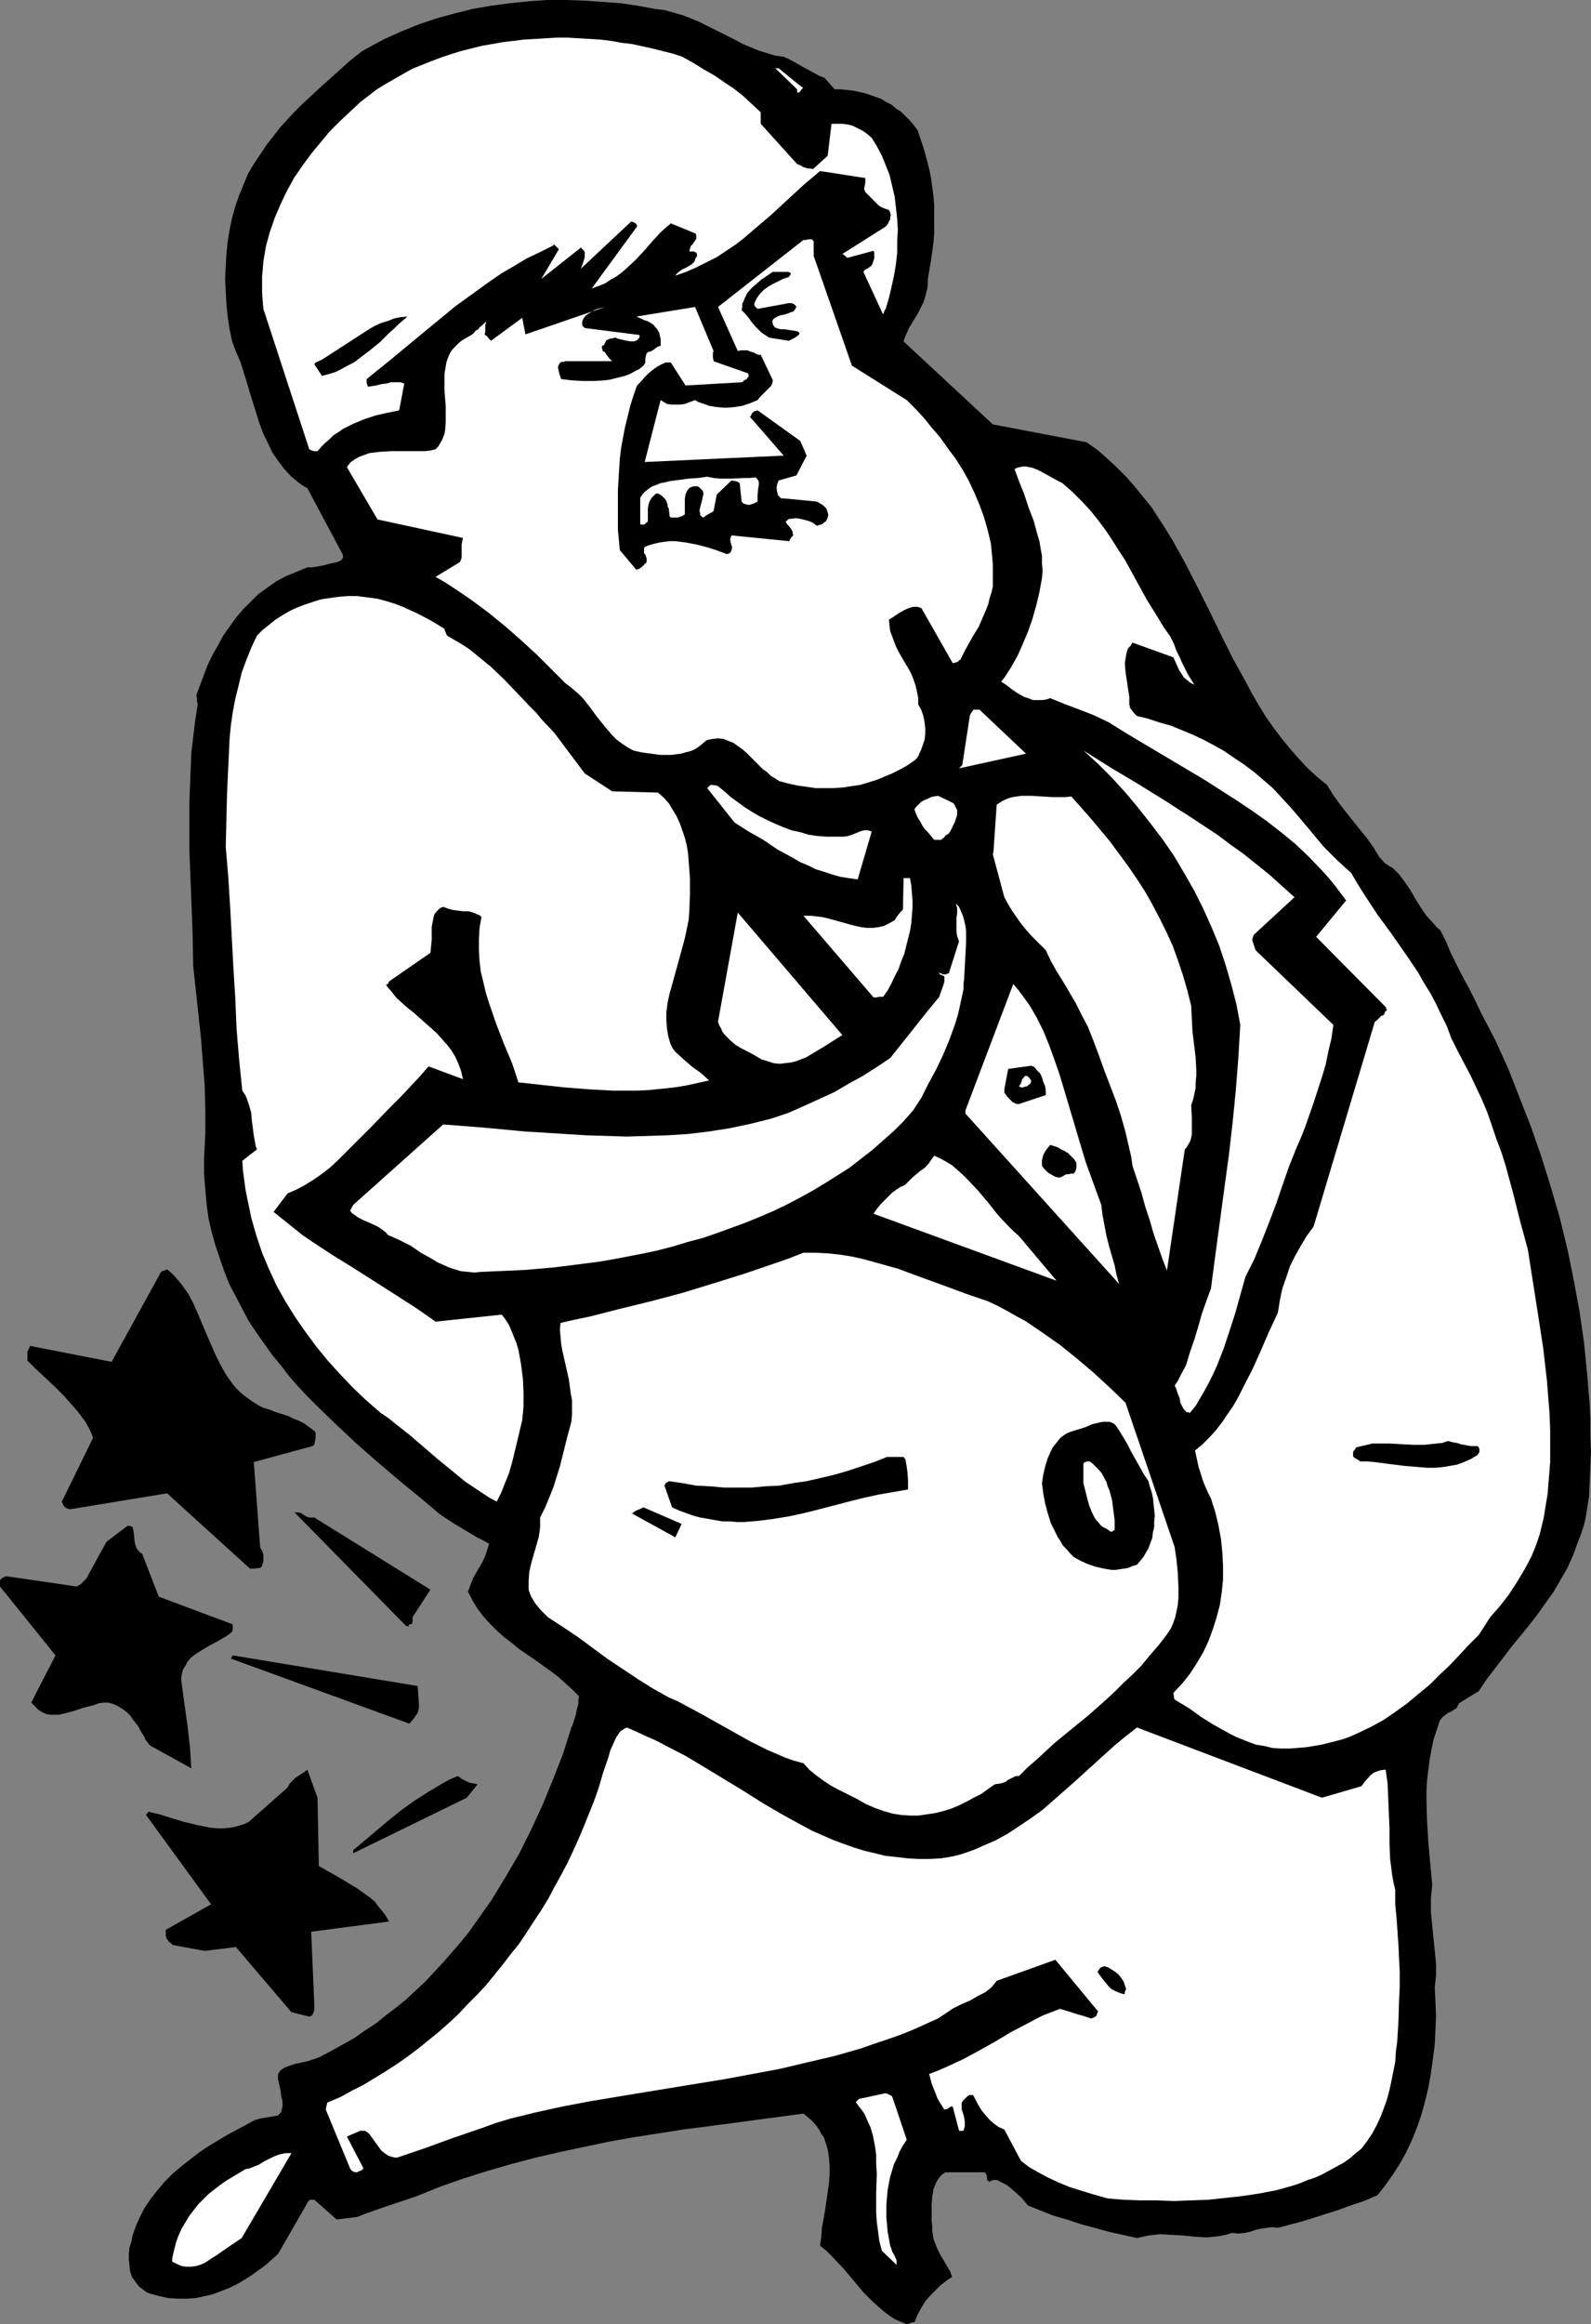
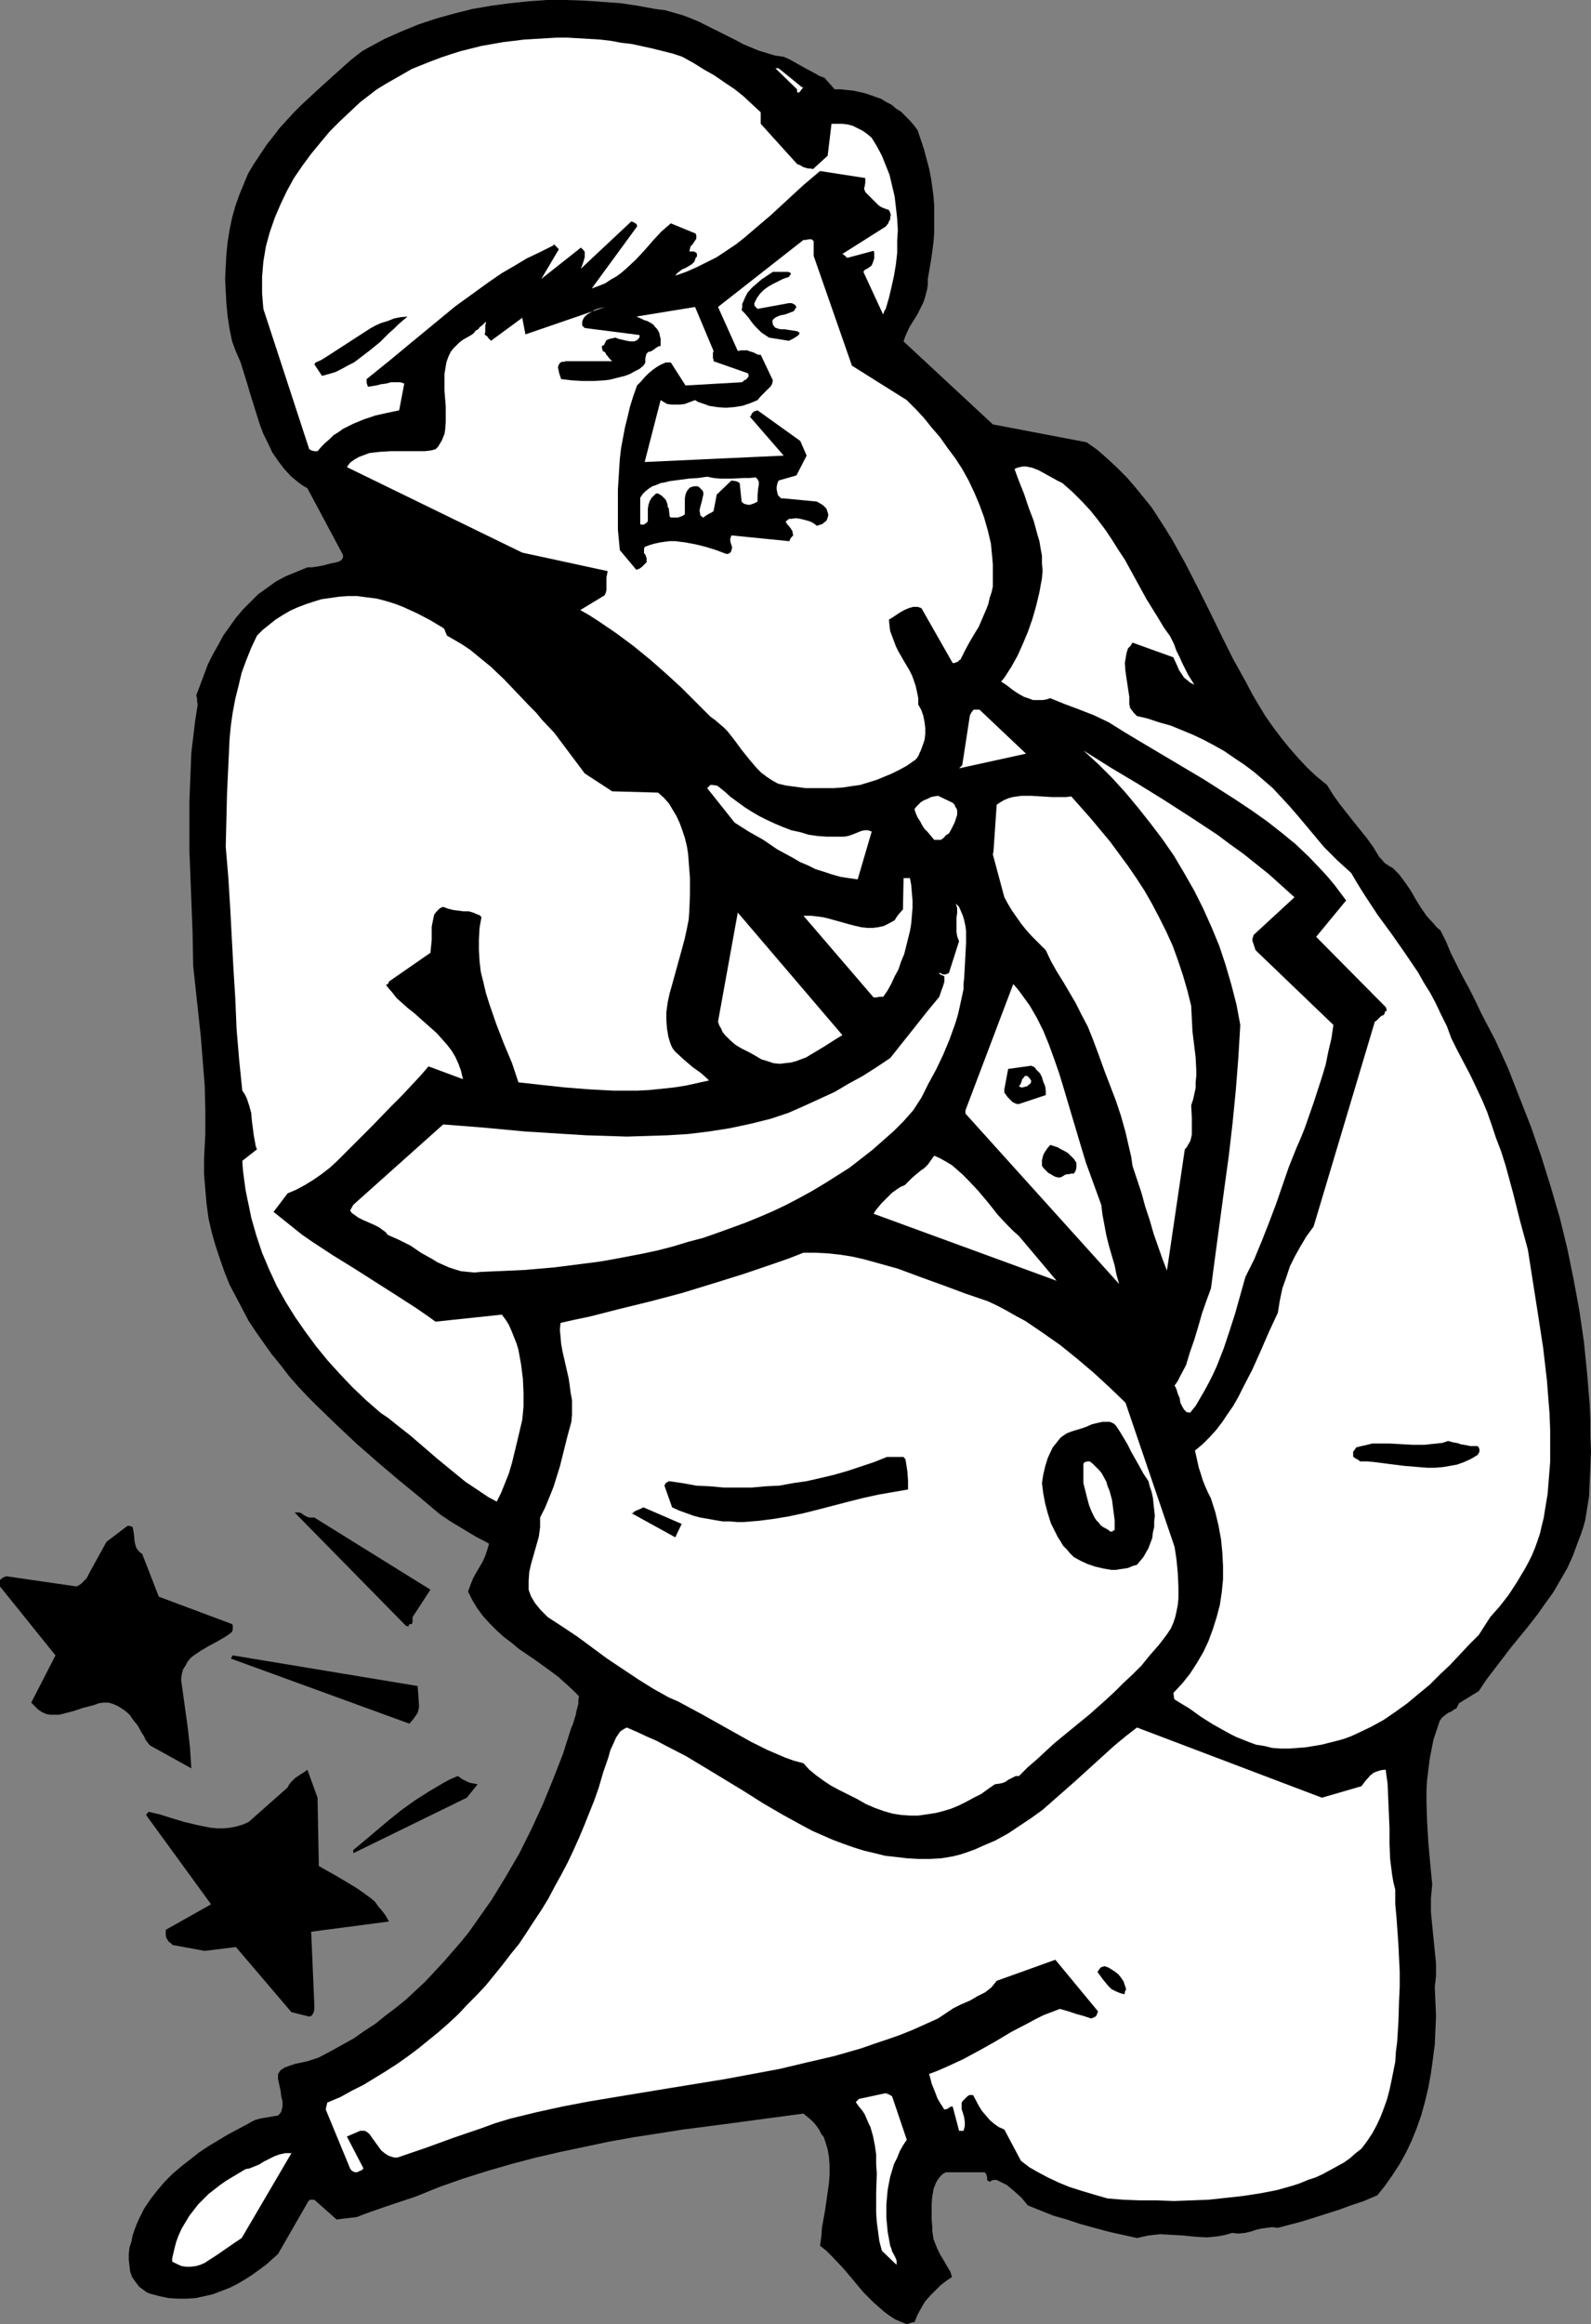
<svg xmlns="http://www.w3.org/2000/svg" xmlns:ns1="http://sodipodi.sourceforge.net/DTD/sodipodi-0.dtd" xmlns:ns2="http://www.inkscape.org/namespaces/inkscape" version="1.0" width="106.672mm" height="155.711mm" id="svg39" ns1:docname="Explosion in Pants.wmf">
  <rect width="100%" height="100%" fill="#808080" stroke="none" />
  <ns1:namedview id="namedview39" pagecolor="#ffffff" bordercolor="#000000" borderopacity="0.25" ns2:showpageshadow="2" ns2:pageopacity="0.0" ns2:pagecheckerboard="0" ns2:deskcolor="#d1d1d1" ns2:document-units="mm" />
  <defs id="defs1">
    <pattern id="WMFhbasepattern" patternUnits="userSpaceOnUse" width="6" height="6" x="0" y="0" />
  </defs>
  <path style="fill:#000000;fill-opacity:1;fill-rule:evenodd;stroke:none" d="m 0,400.1 v 0 l 0.323,-0.323 0.162,-0.162 0.323,-0.162 0.323,-0.162 0.485,-0.162 17.775,2.585 0.323,-0.162 0.323,-0.162 0.485,-0.323 0.485,-0.485 0.485,-0.485 0.485,-0.485 0.323,-0.646 0.323,-0.646 4.363,-7.918 5.332,-4.04 h 0.323 0.162 l 0.485,0.162 0.323,0.162 0.162,0.808 0.162,0.97 0.162,1.778 0.162,0.808 0.323,0.97 0.646,0.808 0.323,0.323 0.485,0.323 4.201,10.827 18.583,6.948 0.162,0.323 v 0.323 0.646 l -0.162,0.646 -0.808,0.646 -0.97,0.646 -1.939,1.131 -2.101,1.131 -1.939,1.131 -0.97,0.646 -0.97,0.646 -0.808,0.646 -0.808,0.97 -0.485,0.97 -0.646,0.97 -0.323,1.293 -0.162,1.293 0.808,5.817 0.808,5.817 0.323,2.747 0.323,2.909 0.162,2.585 0.162,2.585 -10.503,-5.817 -1.131,-1.454 -0.323,-0.808 -0.646,-0.97 -0.97,-1.778 -1.293,-1.616 -0.646,-0.97 -0.646,-0.646 -0.808,-0.646 -0.97,-0.646 -0.808,-0.485 -1.131,-0.485 -1.131,-0.323 h -1.293 l -1.131,0.162 -1.293,0.485 -2.585,0.646 -2.424,0.808 -2.424,0.646 -1.293,0.323 H 13.897 12.766 L 11.796,434.034 10.665,433.549 9.695,432.903 8.887,432.095 7.918,431.125 14.058,419.167 0,401.716 Z" id="path1" />
-   <path style="fill:#000000;fill-opacity:1;fill-rule:evenodd;stroke:none" d="m 6.948,343.543 v -0.646 -0.646 l 0.323,-0.646 0.323,-0.808 20.684,4.04 12.281,-22.3 v -0.162 l 0.162,-0.162 0.323,-0.323 0.646,-0.162 0.646,-0.323 1.131,0.97 0.808,0.808 0.97,1.131 0.808,0.97 1.616,2.262 1.293,2.424 1.131,2.585 2.262,5.333 1.131,2.585 1.131,2.585 1.293,2.585 1.454,2.585 0.808,1.131 0.808,1.131 0.808,0.97 0.97,0.97 1.131,0.97 1.131,0.808 1.131,0.808 1.293,0.808 1.293,0.646 1.616,0.485 1.616,0.646 1.616,0.485 1.454,0.485 1.293,0.646 1.293,0.485 1.293,0.646 1.131,0.808 1.131,0.808 0.162,0.162 0.323,0.162 0.162,0.323 0.162,0.162 v 0.323 0.808 l -0.162,0.97 -0.162,0.808 -0.162,0.323 -0.323,0.162 -14.866,4.04 1.616,21.653 0.485,0.808 0.323,0.97 v 0.485 0.646 0.646 l -0.323,0.808 v 0.323 l -0.162,0.162 -0.323,0.323 h -0.485 l -0.97,0.162 H 63.343 l -21.007,-19.068 -24.562,4.04 -0.646,-0.162 -0.646,-0.323 -0.485,-0.646 -0.323,-0.808 7.918,-16.159 -0.485,-1.293 -0.646,-1.293 -0.808,-1.454 -0.97,-1.293 -0.97,-1.293 -1.131,-1.293 -2.262,-2.585 -2.424,-2.424 -2.585,-2.424 -2.262,-2.101 -1.131,-1.131 -0.97,-0.97 z" id="path2" />
  <path style="fill:#000000;fill-opacity:1;fill-rule:evenodd;stroke:none" d="m 32.641,570.74 0.162,-1.616 0.485,-1.454 0.323,-1.616 0.485,-1.454 0.485,-1.293 0.646,-1.454 1.293,-2.585 1.616,-2.424 1.777,-2.262 1.777,-2.101 2.101,-2.101 2.101,-1.778 2.262,-1.778 2.262,-1.778 2.424,-1.616 2.424,-1.454 2.424,-1.454 4.848,-2.585 1.131,-0.646 0.97,-0.485 1.131,-0.323 0.808,-0.162 1.939,-0.323 1.939,-0.323 0.485,-0.485 0.323,-0.485 0.162,-0.646 0.162,-0.646 v -0.646 -0.646 l -0.323,-1.293 -0.162,-1.454 -0.323,-1.454 -0.323,-1.454 v -1.293 l 0.323,-0.485 0.323,-0.485 0.485,-0.323 0.485,-0.323 1.293,-0.485 1.454,-0.485 3.07,-0.646 1.454,-0.485 1.454,-0.485 3.07,-1.616 2.909,-1.616 2.909,-1.616 2.747,-1.939 2.747,-1.778 2.585,-2.101 2.585,-1.939 2.585,-2.101 2.424,-2.262 2.424,-2.262 2.262,-2.424 2.262,-2.424 4.363,-5.009 2.101,-2.585 1.939,-2.747 1.939,-2.747 1.939,-2.747 1.778,-2.909 1.777,-2.909 3.393,-5.817 3.07,-6.14 2.909,-6.302 2.585,-6.302 2.585,-6.625 2.101,-6.625 0.323,-0.646 0.162,-0.485 0.323,-1.131 0.323,-0.97 0.162,-0.97 0.485,-1.778 v -0.97 l 0.162,-0.97 -1.616,-1.616 -1.778,-1.616 -1.778,-1.616 -1.939,-1.454 -4.04,-2.909 -4.04,-2.747 -1.939,-1.616 -1.939,-1.454 -1.777,-1.616 -1.778,-1.778 -1.616,-1.778 -1.454,-1.939 -1.293,-2.101 -1.131,-2.262 0.646,-1.778 0.646,-1.616 0.808,-1.454 1.616,-2.747 0.646,-1.454 0.485,-1.454 0.485,-1.616 -1.454,-0.808 -1.616,-0.808 -3.232,-1.939 -3.232,-1.939 -1.454,-0.97 -1.454,-0.97 -5.171,-4.363 -5.332,-4.363 -5.332,-4.525 -5.171,-4.525 -5.171,-4.848 -5.009,-4.848 -2.424,-2.424 -2.424,-2.585 -2.262,-2.585 -2.101,-2.747 -2.262,-2.747 -1.939,-2.747 -1.939,-2.747 -1.939,-2.909 -1.616,-3.07 -1.616,-3.07 -1.616,-3.07 -1.293,-3.232 -1.131,-3.232 -1.131,-3.393 -0.97,-3.393 -0.808,-3.555 -0.485,-3.555 -0.323,-3.717 -0.323,-3.878 v -3.878 l 0.162,-3.232 0.162,-3.07 v -3.07 -3.07 l -0.162,-6.14 -0.485,-6.14 -0.485,-6.14 -0.646,-5.979 -0.646,-5.979 -0.646,-5.979 -0.162,-8.564 -0.323,-8.403 -0.323,-8.241 -0.162,-4.04 v -4.201 -8.241 l 0.162,-4.04 0.162,-4.04 0.162,-4.201 0.485,-4.04 0.485,-4.04 0.646,-4.201 -0.162,-0.97 v -0.646 l -0.162,-0.485 v -0.162 -0.162 l 0.97,-2.585 0.97,-2.585 0.97,-2.585 1.293,-2.585 1.293,-2.262 1.293,-2.424 1.616,-2.262 1.616,-2.262 1.777,-2.101 1.939,-1.939 1.939,-1.939 2.262,-1.616 2.262,-1.616 2.424,-1.293 2.747,-1.131 2.747,-1.131 h 1.131 l 1.131,-0.162 0.97,-0.162 0.808,-0.162 1.777,-0.485 1.616,-0.323 0.485,-0.162 0.323,-0.162 0.323,-0.162 0.162,-0.162 0.162,-0.323 0.162,-0.323 v -0.323 l -0.162,-0.485 -8.887,-16.644 -1.131,-0.646 -1.131,-0.808 -0.97,-0.808 -0.97,-0.808 -1.777,-1.939 -1.454,-1.939 -1.454,-2.101 -1.131,-2.424 -1.131,-2.262 -0.97,-2.585 -1.616,-5.171 -0.808,-2.585 -0.808,-2.747 -1.616,-5.171 -1.131,-2.585 -0.97,-2.585 -0.646,-3.07 -0.485,-3.232 -0.323,-3.232 -0.162,-3.07 -0.162,-3.232 0.162,-3.232 0.162,-3.07 0.323,-3.07 0.485,-3.07 0.646,-3.07 0.808,-2.909 0.97,-2.747 1.131,-2.747 1.131,-2.747 1.454,-2.424 1.616,-2.424 1.616,-2.424 1.777,-2.262 1.616,-2.101 1.777,-1.939 1.777,-1.939 1.939,-1.939 2.101,-1.939 2.262,-2.101 3.232,-2.909 3.232,-2.909 1.454,-1.293 1.616,-1.293 1.454,-1.131 1.454,-0.808 4.201,-2.262 4.363,-1.939 4.363,-1.778 4.363,-1.454 4.686,-1.293 4.525,-1.131 4.686,-0.808 4.848,-0.646 4.686,-0.485 L 138.645,0 h 4.686 l 4.686,0.162 4.686,0.323 4.525,0.323 4.363,0.646 4.363,0.808 2.585,0.323 2.262,0.646 2.262,0.646 2.101,0.808 1.939,0.808 1.939,0.97 7.433,3.717 1.777,0.97 1.939,0.808 1.939,0.808 2.101,0.646 2.101,0.646 2.262,0.323 1.454,0.646 1.454,0.808 2.585,1.454 2.424,1.293 1.131,0.646 1.293,0.485 2.585,2.909 h 1.616 l 1.454,0.162 1.616,0.162 1.454,0.323 1.454,0.323 1.454,0.485 2.747,0.97 1.293,0.808 1.293,0.646 1.131,0.97 1.293,0.808 1.131,1.131 0.97,0.97 1.131,1.293 0.97,1.293 0.808,2.424 0.808,2.424 0.646,2.424 0.646,2.424 0.485,2.424 0.323,2.262 0.323,2.424 0.162,2.262 v 2.424 2.262 2.262 l -0.162,2.262 -0.323,2.424 -0.323,2.262 -0.808,4.686 v 1.454 l -0.162,1.131 -0.323,1.293 -0.323,1.131 -0.323,0.97 -0.485,0.97 -0.97,1.939 -2.101,3.393 -0.808,1.778 -0.323,0.808 -0.323,0.97 22.623,21.007 23.754,4.525 2.747,1.939 2.585,2.262 2.424,2.262 2.424,2.424 2.101,2.424 2.101,2.585 2.101,2.585 1.777,2.747 1.778,2.747 1.777,2.909 3.232,5.817 3.07,5.979 3.07,6.14 2.909,5.979 3.07,6.14 3.232,5.817 1.616,3.07 1.616,2.747 1.778,2.909 1.939,2.747 1.939,2.585 2.101,2.585 2.262,2.585 2.262,2.424 2.424,2.262 2.585,2.101 1.616,2.585 1.616,2.262 1.777,2.262 1.778,2.262 3.393,4.201 1.616,2.262 1.454,2.424 0.646,0.646 0.646,0.808 0.97,0.646 0.485,0.323 0.646,0.323 0.808,0.808 0.808,0.808 1.454,1.939 1.454,2.101 1.293,2.262 1.293,2.101 1.454,2.101 1.777,1.939 0.808,0.97 0.97,0.808 1.454,2.909 1.131,2.747 1.293,2.585 1.293,2.585 1.293,2.424 0.646,1.131 0.646,1.293 1.293,2.585 1.293,2.747 3.555,6.787 3.232,7.11 2.909,7.433 2.909,7.433 2.585,7.433 2.424,7.756 2.262,7.756 1.939,7.918 1.616,7.918 1.454,7.918 1.131,7.756 0.808,8.08 0.323,3.878 0.323,3.878 0.162,4.04 v 3.878 l 0.162,3.878 -0.162,3.878 -0.162,3.717 -0.162,3.878 -0.323,1.939 -0.323,2.101 -0.323,1.939 -0.485,1.778 -0.646,1.939 -0.646,1.616 -1.293,3.555 -1.454,3.232 -1.778,3.07 -1.777,3.07 -2.101,2.909 -1.939,2.747 -2.262,2.909 -4.363,5.333 -4.201,5.494 -2.101,2.747 -1.939,2.909 -5.009,3.07 -0.323,0.646 -0.323,0.646 -0.646,0.323 -0.646,0.485 -0.808,0.323 -0.646,0.485 -0.808,0.646 -0.646,0.808 -0.808,2.424 -0.808,2.424 -0.485,2.424 -0.485,2.585 -0.323,2.585 -0.323,2.585 -0.162,2.585 v 2.747 l 0.162,5.333 0.323,5.333 0.485,5.333 0.485,5.171 -0.162,1.778 -0.162,1.778 v 1.616 1.778 l 0.323,3.393 0.323,3.232 0.162,1.616 0.162,1.616 0.323,3.232 v 1.454 1.616 l -0.162,1.454 -0.162,1.454 0.162,3.555 0.162,3.717 -0.162,3.717 -0.162,3.555 -0.485,3.717 -0.485,3.555 -0.646,3.555 -0.808,3.393 -0.97,3.555 -1.131,3.232 -1.293,3.232 -1.454,3.07 -1.616,2.909 -1.777,2.747 -1.939,2.747 -1.939,2.424 -3.393,1.454 -3.393,1.131 -3.07,1.131 -3.07,0.97 -6.14,1.939 -3.07,0.808 -3.07,0.808 -1.454,-0.162 -1.293,0.162 -1.293,0.162 -1.454,0.323 -1.454,0.485 -1.454,0.323 -1.616,0.162 -1.616,-0.162 -1.616,0.485 -1.616,0.323 -1.454,0.162 -1.616,0.162 -3.07,-0.162 -3.07,-0.323 -2.909,-0.162 -2.909,-0.162 -1.454,0.162 -1.454,0.162 -1.454,0.323 -1.454,0.323 -7.272,-1.616 -3.555,-0.97 -3.555,-0.97 -3.393,-1.131 -3.393,-0.97 -3.232,-1.293 -3.232,-1.293 -1.616,-1.939 -1.777,-1.616 -0.97,-0.808 -0.97,-0.808 -1.293,-0.646 -1.293,-0.646 h -0.808 l -0.485,0.162 -0.485,0.323 -0.485,-0.323 -0.162,-0.162 v -0.646 l -0.162,-0.646 -0.162,-0.323 -0.323,-0.323 h -9.857 l -0.808,0.485 -0.646,0.646 -0.485,0.646 -0.485,0.808 -0.323,0.808 -0.323,0.808 -0.162,0.97 -0.162,0.97 -0.162,1.939 v 1.939 1.939 l 0.162,1.778 v 1.131 l 0.162,0.97 0.162,1.131 0.323,0.808 0.646,1.616 0.808,1.616 0.808,1.293 0.808,1.454 0.808,1.293 0.485,1.454 -1.454,0.97 -1.454,1.131 -1.293,1.293 -1.293,1.293 -1.293,1.454 -0.97,1.616 -0.97,1.778 -0.808,1.939 h -0.162 -0.323 l -0.97,0.323 -0.323,0.162 h -0.162 l -1.616,-0.646 -1.454,-0.646 -1.454,-0.97 -1.293,-0.97 -1.293,-1.131 -1.293,-1.131 -1.293,-1.293 -1.293,-1.293 -2.424,-2.909 -2.585,-3.07 -2.909,-3.07 -1.454,-1.454 -1.616,-1.293 0.323,-2.262 0.162,-2.262 0.808,-4.525 0.646,-4.525 0.323,-2.262 0.162,-2.262 v -2.262 l -0.162,-2.101 -0.323,-1.939 -0.646,-2.101 -0.323,-0.97 -0.646,-0.808 -0.485,-0.97 -0.646,-0.97 -0.646,-0.808 -0.808,-0.808 -0.97,-0.808 -0.97,-0.808 -12.119,1.616 -5.979,0.808 -6.14,0.808 -6.302,0.808 -6.14,0.97 -6.302,0.97 -6.302,1.131 -6.14,1.293 -6.14,1.293 -6.302,1.454 -6.14,1.616 -6.14,1.778 -6.14,1.939 -5.979,2.101 -5.979,2.424 -3.878,1.293 -3.878,1.293 -3.717,1.293 -1.777,0.646 -1.616,0.646 -1.293,0.162 -1.454,0.162 -1.293,0.162 -1.131,0.162 -5.656,-5.009 h -0.646 -0.485 l -0.323,0.323 -0.162,0.162 -0.162,0.323 -7.433,12.927 -1.454,1.293 -1.616,1.454 -1.777,1.293 -1.777,1.293 -1.777,1.131 -1.939,1.131 -1.939,0.97 -2.101,0.808 -2.101,0.808 -2.101,0.485 -2.262,0.485 -2.262,0.162 h -2.262 l -2.424,-0.162 -2.262,-0.485 -2.424,-0.646 -0.808,-0.323 -0.646,-0.485 -0.646,-0.485 -0.646,-0.485 -0.97,-1.293 -0.808,-1.131 -0.485,-1.454 -0.162,-1.454 -0.162,-1.454 z" id="path3" />
  <path style="fill:#000000;fill-opacity:1;fill-rule:evenodd;stroke:none" d="m 37.004,459.565 0.646,-0.808 1.293,0.323 1.454,0.323 3.07,0.97 3.232,0.97 3.393,0.808 1.616,0.323 1.616,0.323 1.777,0.162 h 1.616 l 1.616,-0.162 1.616,-0.323 1.616,-0.485 1.454,-0.646 9.857,-8.726 0.323,-0.646 0.485,-0.646 1.131,-1.131 1.454,-0.97 0.808,-0.485 0.808,-0.646 2.585,7.11 0.323,17.29 2.262,1.293 2.585,1.454 2.424,1.454 2.424,1.454 2.262,1.616 1.131,0.808 1.131,0.97 0.808,1.131 0.97,1.131 0.97,1.293 0.808,1.454 -19.714,2.585 0.808,18.745 v 0.808 l -0.162,0.808 -0.162,0.323 -0.162,0.323 -0.323,0.323 -0.485,0.162 -4.525,-1.131 -14.058,-16.482 -7.918,0.97 -7.918,-1.454 h -0.162 l -0.162,-0.162 -0.323,-0.323 -0.485,-0.323 -0.323,-0.485 -0.323,-0.485 -0.162,-0.646 v -0.646 -0.808 l 11.473,-6.464 z" id="path4" />
  <path style="fill:#ffffff;fill-opacity:1;fill-rule:evenodd;stroke:none" d="m 43.629,571.871 0.485,-2.101 0.485,-1.939 0.646,-1.778 0.808,-1.778 0.97,-1.616 0.97,-1.616 1.131,-1.454 1.131,-1.454 1.293,-1.293 1.293,-1.293 1.454,-1.131 1.454,-1.131 1.616,-1.131 1.616,-0.97 3.232,-1.939 0.97,-0.162 0.808,-0.323 1.616,-0.646 1.293,-0.808 1.293,-0.646 1.293,-0.646 1.293,-0.485 0.808,-0.162 0.646,-0.162 h 0.808 0.808 l -12.604,21.492 -0.97,0.646 -0.97,0.646 -2.101,1.454 -2.101,1.454 -2.262,1.454 -0.97,0.646 -1.131,0.485 -1.131,0.323 -1.293,0.162 h -1.131 l -1.131,-0.162 -1.131,-0.485 -1.293,-0.646 z" id="path5" />
  <path style="fill:#ffffff;fill-opacity:1;fill-rule:evenodd;stroke:none" d="m 57.203,214.431 0.162,-6.625 0.162,-6.787 0.323,-6.948 0.162,-3.393 0.162,-3.555 0.323,-3.393 0.485,-3.393 0.646,-3.393 0.808,-3.232 0.808,-3.393 1.131,-3.07 1.293,-3.232 1.454,-3.07 1.454,-1.454 1.616,-1.293 1.616,-1.293 1.777,-1.131 1.939,-1.131 1.777,-0.808 2.101,-0.808 1.939,-0.646 2.101,-0.646 2.262,-0.323 2.262,-0.323 2.262,-0.162 h 2.262 l 2.424,0.323 2.585,0.323 2.424,0.646 2.101,0.646 2.101,0.808 1.778,0.808 1.777,0.808 3.393,1.778 3.232,1.939 0.323,0.323 0.162,0.485 0.485,1.131 1.939,1.131 1.939,1.131 1.939,1.293 1.778,1.454 1.777,1.454 1.778,1.454 3.393,3.232 3.232,3.393 3.232,3.393 1.616,1.616 1.454,1.778 3.07,3.232 7.756,10.342 6.948,4.525 11.635,0.323 1.454,1.293 1.293,1.454 0.97,1.616 0.97,1.616 0.808,1.778 0.646,1.778 0.646,1.939 0.485,1.939 0.323,1.939 0.162,2.101 0.162,2.101 0.162,2.101 v 4.04 l -0.162,4.201 -0.162,2.262 -0.485,2.424 -0.485,2.262 -0.646,2.424 -1.293,4.686 -1.293,4.686 -0.646,2.262 -0.485,2.262 -0.323,2.424 v 2.101 l 0.162,2.101 0.162,0.97 0.162,0.97 0.323,1.131 0.323,0.97 0.485,0.97 0.646,0.808 2.101,1.939 2.262,1.939 2.262,1.616 1.939,1.778 -2.909,0.646 -2.909,0.646 -3.07,0.485 -3.07,0.323 -3.07,0.323 -3.07,0.162 h -3.07 -3.07 l -6.14,-0.323 -6.14,-0.485 -5.979,-0.646 -5.817,-0.646 -0.808,-2.424 -0.808,-2.424 -2.101,-5.009 -1.939,-5.009 -1.777,-5.171 -0.808,-2.585 -0.646,-2.747 -0.646,-2.585 -0.323,-2.747 -0.162,-2.747 v -2.747 l 0.162,-2.909 0.485,-2.747 -0.485,-0.485 -0.485,-0.162 -1.131,-0.485 -1.131,-0.323 h -1.293 l -2.585,-0.323 -1.293,-0.323 -1.293,-0.485 -0.808,0.323 -0.485,0.485 -0.485,0.485 -0.485,0.646 -0.162,0.646 -0.162,0.808 -0.323,1.616 v 3.393 l -0.162,1.616 -0.162,1.616 -10.503,7.272 -0.162,0.485 -0.162,0.162 -0.323,0.162 v 0 h -0.162 l 0.162,0.162 0.323,0.485 1.131,1.293 1.131,1.454 1.454,1.293 1.454,1.293 1.454,1.131 1.454,1.293 2.909,2.585 1.454,1.293 1.293,1.454 1.293,1.454 1.131,1.454 0.97,1.616 0.808,1.778 0.646,1.778 0.485,2.101 -8.726,-3.232 -2.101,2.424 -2.262,2.424 -2.424,2.585 -2.585,2.585 -5.009,5.171 -2.585,2.585 -2.424,2.424 -3.717,3.717 -1.939,1.778 -2.101,1.616 -2.101,1.454 -2.101,1.293 -2.101,1.131 -2.262,0.97 -3.555,4.686 2.424,1.939 2.424,1.939 2.424,1.939 2.585,1.778 5.171,3.393 5.494,3.393 5.332,3.393 5.332,3.393 5.009,3.232 2.585,1.778 2.262,1.616 16.805,-1.778 0.97,1.293 0.808,1.293 0.646,1.454 0.646,1.616 0.646,1.616 0.485,1.616 0.323,1.778 0.323,1.778 0.485,3.717 0.162,3.555 v 3.555 l -0.162,1.778 -0.162,1.616 -1.293,5.494 -1.293,5.332 -0.808,2.747 -0.97,2.424 -0.97,2.424 -1.131,2.262 -2.101,-1.131 -1.939,-1.293 -3.878,-2.585 -3.555,-2.909 -3.555,-2.909 -6.948,-5.979 -3.717,-2.909 -1.777,-1.454 -1.939,-1.293 -3.717,-3.232 -3.393,-3.232 -3.232,-3.393 -3.07,-3.393 -2.909,-3.555 -2.747,-3.717 -2.585,-3.717 -2.424,-3.878 -2.262,-4.04 -1.939,-4.201 -1.777,-4.201 -1.454,-4.363 -0.646,-2.262 -0.646,-2.262 -0.485,-2.424 -0.485,-2.262 -0.485,-2.424 -0.323,-2.424 -0.323,-2.424 -0.162,-2.424 3.717,-2.909 -0.323,-0.808 -0.162,-0.97 -0.323,-1.778 -0.485,-3.717 -0.162,-1.939 -0.485,-1.778 -0.323,-0.97 -0.323,-0.97 -0.485,-0.97 -0.646,-0.97 -0.808,-7.918 -0.646,-7.756 -0.323,-7.756 -0.485,-7.756 -0.808,-15.19 -0.485,-7.756 z" id="path6" />
  <path style="fill:#000000;fill-opacity:1;fill-rule:evenodd;stroke:none" d="m 58.981,419.167 46.861,7.756 0.323,4.686 v 0.808 l -0.162,0.646 -0.162,0.646 -0.323,0.485 -0.808,1.131 -0.97,1.131 -45.245,-16.482 z" id="path7" />
  <path style="fill:#ffffff;fill-opacity:1;fill-rule:evenodd;stroke:none" d="m 66.737,78.21 -0.162,-1.939 -0.162,-2.101 v -2.101 -1.939 l 0.162,-1.939 0.162,-1.939 0.323,-1.939 0.323,-1.939 0.485,-1.778 0.485,-1.778 1.293,-3.717 1.454,-3.393 1.616,-3.393 1.777,-3.232 2.101,-3.07 2.262,-3.07 2.262,-2.747 2.424,-2.909 2.585,-2.585 2.585,-2.424 2.585,-2.424 2.101,-1.616 2.101,-1.616 2.101,-1.293 2.262,-1.293 2.262,-1.293 2.262,-1.293 2.424,-0.97 2.424,-0.97 2.585,-0.97 2.424,-0.808 2.585,-0.808 2.585,-0.646 2.585,-0.646 2.747,-0.485 2.747,-0.485 2.747,-0.323 2.585,-0.323 2.747,-0.162 2.747,-0.162 2.747,-0.162 h 2.747 l 2.747,0.162 2.747,0.162 2.747,0.162 2.747,0.323 2.585,0.485 2.747,0.323 5.171,1.131 2.585,0.646 2.585,0.646 2.424,0.808 2.909,1.616 2.585,1.616 2.585,1.454 2.585,1.778 2.424,1.616 2.262,1.778 2.262,2.101 2.262,2.101 v 2.909 l 9.211,10.18 0.808,0.323 0.808,0.485 1.131,0.323 h 0.646 l 0.646,0.162 3.717,-3.393 0.97,-8.08 h 1.293 1.454 l 1.293,0.162 1.293,0.323 1.293,0.646 1.293,0.646 1.131,0.808 1.131,0.97 1.293,2.101 1.293,2.424 0.97,2.424 0.97,2.424 0.646,2.747 0.646,2.747 0.323,2.747 0.323,2.909 0.162,2.747 -0.162,2.909 v 2.909 l -0.323,2.909 -0.485,2.909 -0.646,2.909 -0.646,2.747 -0.808,2.747 -0.323,0.485 -0.162,0.485 -0.162,0.323 v 0.162 l -5.009,-10.827 0.323,-0.485 0.646,-0.323 0.485,-0.323 0.646,-0.485 0.323,-0.808 0.323,-0.97 v -0.97 -0.485 l -0.162,-0.485 -6.625,1.778 -0.323,-0.162 -0.162,-0.323 v 0 h -0.162 l -0.323,-0.323 -0.323,-0.162 10.988,-6.948 0.646,-0.808 0.162,-0.485 0.323,-0.485 v -0.485 l 0.162,-0.646 -0.162,-0.646 -0.323,-0.646 -0.485,-0.162 -0.485,-0.162 -0.808,-0.323 -0.808,-0.485 -3.393,-3.393 -0.162,-0.485 -0.162,-0.323 0.162,-0.646 0.162,-0.97 v -0.485 -0.646 l -11.473,-1.778 -4.201,3.555 -4.04,3.717 -4.201,3.878 -4.363,3.717 -2.262,1.939 -2.262,1.778 -2.424,1.616 -2.424,1.616 -2.585,1.293 -2.585,1.293 -2.585,1.131 -2.747,0.97 0.485,-0.646 0.646,-0.485 0.646,-0.485 0.808,-0.323 0.808,-0.485 0.808,-0.485 0.646,-0.646 0.323,-0.97 0.323,-0.323 v -0.485 -0.162 l -0.162,-0.323 -0.323,-0.162 -0.323,-0.162 h -0.485 -0.646 l 0.162,-0.646 0.162,-0.646 0.485,-0.485 0.323,-0.485 0.323,-0.485 0.323,-0.485 v -0.646 -0.162 l -0.162,-0.485 -6.302,-2.585 -1.131,0.97 -1.293,1.131 -2.101,2.262 -2.101,2.424 -2.262,2.424 -2.262,2.101 -1.293,1.131 -1.293,0.97 -1.454,0.808 -1.454,0.97 -1.616,0.646 -1.778,0.646 11.473,-15.674 v -0.323 l -0.162,-0.323 -0.485,-0.323 -0.323,-0.162 -0.485,-0.162 -12.766,11.958 0.162,-0.485 0.162,-0.323 0.323,-0.97 0.323,-1.131 v -0.808 -0.485 l -0.162,-0.323 -0.323,-0.323 -0.485,-0.485 -10.019,7.918 4.201,-7.11 0.162,-0.162 v 0 -0.323 l -0.323,-0.323 -0.323,-0.323 -0.323,-0.323 -0.162,-0.162 h -0.162 v 0.162 h 0.162 l -3.555,1.778 -3.393,1.616 -3.232,1.939 -3.07,1.778 -3.07,2.101 -2.909,2.101 -2.909,2.101 -2.909,2.101 -5.494,4.525 -2.747,2.262 -2.747,2.262 -5.656,4.686 -5.817,4.686 v 0.485 0.485 l 0.162,0.485 0.162,0.485 1.131,-0.162 0.97,-0.162 1.293,-0.323 1.293,-0.162 1.131,-0.323 h 1.293 1.131 l 0.97,0.323 -1.293,6.787 -3.07,0.646 -2.909,0.646 -2.909,0.97 -2.747,1.131 -2.585,1.293 -1.131,0.808 -1.293,0.808 -0.97,0.97 -1.131,0.97 -0.97,0.97 -0.97,1.131 h -0.162 -0.646 l -0.646,-0.162 -0.646,-0.323 z" id="path8" />
  <path style="fill:#000000;fill-opacity:1;fill-rule:evenodd;stroke:none" d="m 75.14,382.971 h 0.646 l 0.485,0.162 0.97,0.646 0.646,0.323 0.485,0.162 h 0.646 0.646 l 29.409,18.26 -4.525,6.948 v 0.162 0.485 0.485 l -0.162,0.646 h -0.485 l -0.323,0.162 v 0.162 0.162 l -0.162,0.162 -0.162,-0.162 h -0.323 l -0.162,-0.162 -28.117,-28.602 z" id="path9" />
  <path style="fill:#000000;fill-opacity:1;fill-rule:evenodd;stroke:none" d="m 79.987,91.784 1.454,-0.646 1.293,-0.808 2.747,-1.778 2.747,-1.778 2.747,-1.778 2.747,-1.778 1.454,-0.808 1.454,-0.646 1.616,-0.485 1.616,-0.646 1.616,-0.323 1.777,-0.162 -2.262,1.939 -1.131,1.131 -1.293,1.131 -2.262,2.262 -2.585,2.101 -2.747,2.101 -1.293,0.97 -1.616,0.808 -1.454,0.808 -1.616,0.808 -1.616,0.485 -1.777,0.485 v 0 l -1.939,-2.909 z" id="path10" />
  <path style="fill:#ffffff;fill-opacity:1;fill-rule:evenodd;stroke:none" d="m 82.573,534.22 v -0.323 l 0.162,-0.646 0.162,-0.646 v -0.162 l 0.323,-0.162 3.07,-1.293 2.909,-1.616 2.909,-1.454 2.909,-1.778 2.909,-1.778 2.747,-1.778 2.747,-1.939 2.585,-1.939 2.585,-2.101 2.585,-2.101 2.585,-2.262 2.424,-2.262 2.262,-2.424 2.424,-2.424 2.262,-2.424 2.101,-2.585 2.101,-2.585 2.101,-2.747 2.101,-2.585 1.939,-2.909 1.777,-2.747 1.939,-2.909 1.778,-2.909 1.616,-3.07 1.616,-2.909 1.616,-3.07 1.454,-3.07 1.454,-3.232 1.293,-3.07 1.293,-3.232 1.293,-3.232 1.131,-3.232 1.131,-3.878 1.293,-3.717 0.485,-1.778 0.808,-1.778 0.646,-1.454 0.97,-1.454 0.323,-0.323 0.323,-0.162 0.485,-0.323 0.646,-0.323 2.585,1.131 2.424,1.131 2.585,1.131 2.424,1.293 5.009,2.585 4.848,2.909 9.857,5.979 4.848,3.07 5.009,2.909 5.009,2.747 2.424,1.293 2.585,1.131 2.585,1.131 2.585,0.97 2.747,0.97 2.585,0.808 2.747,0.646 2.585,0.646 2.909,0.323 2.747,0.323 2.909,0.162 h 2.747 l 2.909,-0.162 2.909,-0.485 1.939,-0.485 1.939,-0.646 1.778,-0.646 1.777,-0.808 3.393,-1.454 3.232,-1.778 2.909,-1.939 2.909,-1.939 2.909,-2.101 2.585,-2.262 5.332,-4.686 5.171,-4.686 5.171,-4.686 2.747,-2.262 2.909,-2.262 46.861,17.775 10.019,-2.909 0.97,-1.293 1.293,-1.454 0.808,-0.646 0.808,-0.323 0.97,-0.323 1.293,-0.162 0.485,3.555 0.162,3.717 0.323,7.595 v 3.878 l 0.162,3.878 0.485,3.878 0.323,1.939 0.485,1.939 v 3.717 l 0.323,3.393 0.485,6.948 0.162,3.393 0.162,3.393 v 3.717 l -0.162,3.555 -0.162,5.333 -0.323,5.171 -0.323,2.424 -0.162,2.585 -0.485,2.424 -0.485,2.424 -0.485,2.262 -0.646,2.424 -0.808,2.262 -0.808,2.101 -0.97,2.101 -1.131,2.101 -1.293,1.939 -1.454,1.939 -1.454,1.131 -1.454,1.293 -1.616,1.131 -1.778,0.97 -1.777,0.97 -1.778,0.97 -1.777,0.808 -1.939,0.646 -1.939,0.808 -1.939,0.646 -4.04,1.131 -4.201,0.808 -4.201,0.646 -4.363,0.485 -4.525,0.485 -4.363,0.162 -4.363,0.162 -4.363,-0.162 h -4.201 l -4.201,-0.162 -4.04,-0.323 -3.393,-0.97 -3.232,-0.97 -3.07,-0.97 -2.747,-1.131 -2.747,-1.293 -2.424,-1.293 -2.262,-1.293 -2.101,-1.616 -4.201,-7.918 -1.454,-0.646 -1.131,-0.808 -1.131,-0.97 -0.97,-1.131 -0.97,-1.131 -0.808,-1.293 -1.454,-2.747 h -0.646 -0.323 l -0.485,0.323 -0.162,0.162 -0.323,0.323 -0.323,0.323 -0.323,0.323 -0.323,0.485 v 0.485 1.131 l 0.323,0.97 0.323,1.131 0.162,1.131 v 0.646 0.485 l -0.162,0.485 -0.162,0.646 h -1.131 l -1.616,-6.14 h -0.323 -0.162 l -0.485,0.323 -0.485,0.323 h -0.323 l -0.323,0.162 -0.485,-0.808 -0.646,-0.97 -0.646,-1.131 -0.485,-1.293 -0.97,-2.424 -0.323,-1.293 -0.323,-1.131 2.101,-0.808 2.262,-0.97 2.101,-0.97 2.101,-0.97 4.201,-2.262 4.04,-2.262 4.04,-2.424 4.04,-2.101 2.101,-1.131 1.939,-0.97 2.101,-0.808 2.101,-0.808 1.131,0.323 1.131,0.323 1.939,0.646 1.777,0.485 1.939,0.646 0.485,-0.162 0.646,-0.323 0.162,-0.162 0.162,-0.323 0.162,-0.485 0.162,-0.323 -10.827,-13.089 -14.866,5.333 -0.646,0.808 -0.646,0.808 -0.808,0.646 -0.808,0.646 -1.939,0.97 -1.939,1.131 -2.262,0.97 -1.939,0.97 -1.939,1.293 -0.97,0.646 -0.97,0.646 -3.232,1.454 -3.232,1.454 -3.232,1.293 -3.232,1.131 -3.393,1.131 -3.232,1.131 -6.787,1.939 -6.948,1.616 -6.787,1.616 -6.948,1.293 -6.948,1.293 -13.897,2.262 -13.735,2.262 -6.787,1.131 -6.787,1.293 -6.625,1.454 -6.625,1.616 -3.717,1.131 -3.555,1.293 -7.11,2.424 -7.11,2.585 -7.11,2.424 h -0.646 l -0.646,-0.162 -0.97,-0.323 -0.97,-0.646 -0.808,-0.646 -1.293,-1.778 -1.293,-1.778 -0.323,-0.485 -0.485,-0.485 -0.485,-0.323 -0.323,-0.162 h -0.485 -0.646 l -3.393,1.454 4.201,8.08 -0.162,0.162 -0.323,0.323 -0.485,0.162 -0.646,0.323 h -0.485 l -0.485,-0.162 -0.485,-0.323 -0.323,-0.485 z" id="path11" />
-   <path style="fill:#ffffff;fill-opacity:1;fill-rule:evenodd;stroke:none" d="m 87.905,118.285 0.808,-1.131 1.131,-0.808 1.131,-0.646 1.293,-0.485 1.293,-0.485 1.293,-0.162 1.454,-0.162 2.747,-0.162 h 5.817 2.747 l 1.454,-0.162 1.293,-0.323 0.646,-0.646 0.485,-0.808 0.485,-0.808 0.323,-0.808 0.323,-0.808 0.162,-0.97 0.162,-1.939 v -1.939 -2.101 l -0.323,-4.04 V 96.793 94.692 l 0.323,-1.939 0.162,-0.97 0.323,-0.97 0.323,-0.808 0.485,-0.97 0.646,-0.808 0.646,-0.646 0.808,-0.808 0.808,-0.646 1.131,-0.646 1.131,-0.646 0.646,-0.485 0.485,-0.646 0.646,-0.323 0.323,-0.485 0.808,-0.646 0.808,-0.808 v 0.485 l -0.162,0.323 v 0.646 0.808 0.323 l -0.162,0.646 0.162,0.162 0.485,0.323 0.323,0.485 0.646,0.646 7.918,-5.817 0.808,4.201 20.199,-6.948 -1.939,0.485 -0.808,0.323 -0.808,0.485 -0.808,0.485 -0.646,0.485 -0.485,0.646 -0.323,0.808 v 0.646 0.323 l 0.323,0.323 0.323,0.323 13.897,1.778 v 0.485 l -0.162,0.323 -0.323,0.323 -0.162,0.162 -0.323,0.162 -0.485,0.162 h -0.808 l -0.97,-0.162 -2.101,-0.485 -0.808,-0.323 -0.646,0.162 -0.808,0.162 -0.808,0.323 -0.162,0.323 -0.162,0.323 -0.162,0.323 -0.162,0.323 h -0.162 l -0.162,0.162 h -0.162 v 0.162 0.485 l 0.162,0.323 v 0.323 l 0.323,0.162 0.323,0.162 0.323,0.646 0.323,0.323 0.323,0.485 0.323,0.323 0.485,0.485 h -11.796 l -0.485,0.162 h -0.485 l -0.323,0.162 -0.162,0.162 -0.323,0.485 -0.162,0.646 0.162,0.646 0.162,0.808 0.485,1.454 2.747,0.323 2.747,0.162 h 2.747 l 2.747,-0.162 1.293,-0.162 1.293,-0.323 1.293,-0.323 1.293,-0.323 1.293,-0.485 1.131,-0.646 1.293,-0.646 0.97,-0.808 0.323,-0.485 0.162,-0.323 v -0.97 l 0.162,-0.808 0.162,-0.485 0.323,-0.323 0.323,-0.162 h 0.323 l 0.808,-0.485 0.646,-0.485 0.485,-0.323 0.646,-0.162 v -0.646 -0.485 -0.646 l -0.162,-0.646 -0.162,-0.808 -0.323,-0.646 -0.323,-0.485 -0.485,-0.485 -0.323,-0.485 -0.485,-0.323 -1.131,-0.646 -0.646,-0.162 -0.646,-0.323 -1.454,-0.646 14.866,-2.424 4.686,11.15 -0.162,0.485 v 0.646 0.646 l 0.162,0.485 v 0.323 l 8.726,3.07 0.162,0.485 v 0.323 l -0.323,0.323 -0.162,0.323 -0.323,0.162 -0.323,0.162 -0.323,0.323 -0.323,0.162 -14.22,0.808 -3.717,-5.817 h -0.646 -0.646 l -1.131,0.485 -1.131,0.646 -1.131,0.808 -0.97,0.808 -0.97,0.97 -0.97,1.131 -0.97,0.97 -0.97,2.747 -0.808,2.585 -0.646,2.747 -0.646,2.585 -0.485,2.585 -0.485,2.585 -0.323,2.747 -0.162,2.585 -0.323,5.171 v 5.009 5.171 l 0.485,5.171 4.201,5.009 0.323,-0.162 0.485,-0.162 0.646,-0.485 0.646,-0.646 0.485,-0.485 v -0.485 -0.485 l -0.323,-0.97 -0.323,-0.323 v -0.646 -0.485 l 0.162,-0.485 1.293,-0.485 1.131,-0.323 1.454,-0.323 1.131,-0.162 1.293,-0.162 h 1.454 l 2.585,0.323 2.585,0.485 2.585,0.646 2.585,0.808 2.585,0.97 h 0.323 l 0.485,-0.162 0.323,-0.323 0.162,-0.323 v -0.162 l 0.162,-0.485 v -0.323 l -0.323,-0.97 -0.162,-0.97 0.162,-0.485 0.162,-0.485 14.543,1.454 h 0.162 l 0.162,-0.485 0.323,-0.485 0.485,-0.485 -0.162,-0.646 v -0.323 l -0.485,-0.808 -0.646,-0.808 -0.323,-0.323 -0.323,-0.646 0.323,-0.162 0.323,-0.323 0.323,-0.162 h 0.485 l 1.131,-0.162 1.131,0.162 1.293,0.323 1.131,0.323 0.97,0.485 0.808,0.646 0.485,-0.162 0.485,-0.162 0.485,-0.162 0.323,-0.323 0.485,-0.323 0.323,-0.485 0.162,-0.485 0.162,-0.646 -0.162,-0.646 -0.162,-0.485 -0.162,-0.485 -0.485,-0.485 -0.323,-0.323 -0.485,-0.323 -1.131,-0.646 -8.403,-0.808 h -0.646 l -0.485,-0.485 -0.323,-0.323 -0.162,-0.646 -0.162,-0.808 v -0.646 l 0.162,-0.808 0.323,-0.808 4.525,-1.293 2.585,-5.009 -1.616,-3.717 -10.827,-7.756 -0.485,0.162 -0.485,0.162 -0.323,0.323 -0.162,0.162 -0.162,0.485 -0.323,0.323 8.564,9.857 -35.227,1.616 4.04,-15.674 0.808,0.485 0.808,0.485 1.131,0.162 h 1.131 1.131 l 1.131,-0.162 1.293,-0.485 1.293,-0.485 0.808,0.485 0.97,0.323 0.97,0.323 0.808,0.323 2.101,0.323 2.101,0.162 2.101,-0.162 2.101,-0.323 1.939,-0.646 1.939,-0.808 0.646,-0.808 0.646,-0.646 0.646,-0.646 0.485,-0.485 0.485,-0.485 0.485,-0.485 0.323,-0.646 0.162,-0.808 -3.07,-6.464 h -0.646 l -0.646,-0.323 -0.646,-0.323 -0.646,-0.162 -0.808,-0.323 h -0.808 -0.808 l -0.808,0.162 -5.009,-11.15 21.653,-16.967 h 0.646 l 0.646,-0.162 h 0.808 l 0.162,0.162 0.323,0.323 v 3.717 l 9.695,27.794 13.897,8.726 2.262,2.262 2.101,2.262 1.939,2.424 2.101,2.424 1.939,2.747 1.939,2.585 1.778,2.747 1.616,2.909 1.454,3.07 1.293,3.07 1.131,3.07 0.97,3.393 0.808,3.393 0.162,1.778 0.162,1.616 0.162,1.939 v 1.778 1.778 1.939 l -0.323,1.454 -0.485,1.454 -0.323,1.454 -0.485,1.293 -0.97,2.262 -0.97,2.262 -1.293,2.101 -1.131,1.939 -1.131,2.101 -1.131,2.262 h -0.162 l -0.162,0.162 -0.323,0.323 -0.485,0.162 -0.323,0.162 h -0.485 l -7.918,-13.897 -0.485,-0.162 -0.485,-0.162 h -0.485 -0.646 l -1.131,0.323 -1.131,0.485 -1.131,0.646 -0.97,0.646 -0.97,0.646 -0.808,0.485 0.162,1.616 0.162,1.293 0.485,1.293 0.485,1.293 0.485,1.293 0.646,1.293 1.293,2.262 1.454,2.424 0.646,1.293 0.485,1.293 0.485,1.454 0.323,1.454 0.323,1.616 v 1.616 l 0.808,1.454 0.485,1.454 0.323,1.616 0.162,1.454 v 1.454 l -0.162,1.454 -0.485,1.454 -0.485,1.293 -0.323,0.646 -0.162,0.485 -0.485,0.808 -0.485,0.485 -0.485,0.323 -1.616,1.131 -1.777,0.97 -1.939,0.97 -1.939,0.808 -1.939,0.808 -2.101,0.646 -2.101,0.646 -2.262,0.323 -2.101,0.323 -2.262,0.162 h -2.424 -2.262 l -2.262,-0.323 -2.262,-0.323 -2.262,-0.485 -2.424,-0.646 -0.97,-0.646 -1.131,-0.646 -0.97,-0.97 -1.131,-0.808 -2.101,-2.101 -1.939,-1.939 -1.131,-0.97 -1.131,-0.808 -1.131,-0.808 -1.293,-0.485 -1.131,-0.485 -1.454,-0.162 -1.454,0.162 -0.808,0.162 -0.646,0.162 -0.97,0.808 -0.97,0.808 -0.97,0.646 -1.131,0.485 -1.293,0.323 -1.131,0.323 -1.293,0.162 -1.293,0.162 h -2.585 l -2.424,-0.323 -2.424,-0.323 -2.101,-0.485 -1.454,-0.808 -1.454,-0.97 -1.293,-0.97 -1.131,-1.131 -0.97,-1.131 -0.97,-1.131 -1.939,-2.424 -1.777,-2.424 -1.778,-2.262 -0.97,-0.97 -1.131,-0.97 -1.131,-0.97 -1.131,-0.808 -3.555,-3.555 -3.717,-3.717 -3.878,-3.555 -4.04,-3.555 -4.363,-3.555 -4.363,-3.232 -4.525,-3.07 -2.262,-1.454 -2.262,-1.293 6.14,-3.717 0.323,-0.646 0.162,-0.646 v -0.808 -0.808 -1.616 l 0.162,-0.808 0.162,-0.808 -21.653,-4.686 z" id="path12" />
+   <path style="fill:#ffffff;fill-opacity:1;fill-rule:evenodd;stroke:none" d="m 87.905,118.285 0.808,-1.131 1.131,-0.808 1.131,-0.646 1.293,-0.485 1.293,-0.485 1.293,-0.162 1.454,-0.162 2.747,-0.162 h 5.817 2.747 l 1.454,-0.162 1.293,-0.323 0.646,-0.646 0.485,-0.808 0.485,-0.808 0.323,-0.808 0.323,-0.808 0.162,-0.97 0.162,-1.939 v -1.939 -2.101 l -0.323,-4.04 V 96.793 94.692 l 0.323,-1.939 0.162,-0.97 0.323,-0.97 0.323,-0.808 0.485,-0.97 0.646,-0.808 0.646,-0.646 0.808,-0.808 0.808,-0.646 1.131,-0.646 1.131,-0.646 0.646,-0.485 0.485,-0.646 0.646,-0.323 0.323,-0.485 0.808,-0.646 0.808,-0.808 v 0.485 l -0.162,0.323 v 0.646 0.808 0.323 l -0.162,0.646 0.162,0.162 0.485,0.323 0.323,0.485 0.646,0.646 7.918,-5.817 0.808,4.201 20.199,-6.948 -1.939,0.485 -0.808,0.323 -0.808,0.485 -0.808,0.485 -0.646,0.485 -0.485,0.646 -0.323,0.808 v 0.646 0.323 l 0.323,0.323 0.323,0.323 13.897,1.778 v 0.485 l -0.162,0.323 -0.323,0.323 -0.162,0.162 -0.323,0.162 -0.485,0.162 h -0.808 l -0.97,-0.162 -2.101,-0.485 -0.808,-0.323 -0.646,0.162 -0.808,0.162 -0.808,0.323 -0.162,0.323 -0.162,0.323 -0.162,0.323 -0.162,0.323 h -0.162 l -0.162,0.162 h -0.162 v 0.162 0.485 l 0.162,0.323 v 0.323 l 0.323,0.162 0.323,0.162 0.323,0.646 0.323,0.323 0.323,0.485 0.323,0.323 0.485,0.485 h -11.796 l -0.485,0.162 h -0.485 l -0.323,0.162 -0.162,0.162 -0.323,0.485 -0.162,0.646 0.162,0.646 0.162,0.808 0.485,1.454 2.747,0.323 2.747,0.162 h 2.747 l 2.747,-0.162 1.293,-0.162 1.293,-0.323 1.293,-0.323 1.293,-0.323 1.293,-0.485 1.131,-0.646 1.293,-0.646 0.97,-0.808 0.323,-0.485 0.162,-0.323 v -0.97 l 0.162,-0.808 0.162,-0.485 0.323,-0.323 0.323,-0.162 h 0.323 l 0.808,-0.485 0.646,-0.485 0.485,-0.323 0.646,-0.162 v -0.646 -0.485 -0.646 l -0.162,-0.646 -0.162,-0.808 -0.323,-0.646 -0.323,-0.485 -0.485,-0.485 -0.323,-0.485 -0.485,-0.323 -1.131,-0.646 -0.646,-0.162 -0.646,-0.323 -1.454,-0.646 14.866,-2.424 4.686,11.15 -0.162,0.485 v 0.646 0.646 l 0.162,0.485 v 0.323 l 8.726,3.07 0.162,0.485 v 0.323 l -0.323,0.323 -0.162,0.323 -0.323,0.162 -0.323,0.162 -0.323,0.323 -0.323,0.162 -14.22,0.808 -3.717,-5.817 h -0.646 -0.646 l -1.131,0.485 -1.131,0.646 -1.131,0.808 -0.97,0.808 -0.97,0.97 -0.97,1.131 -0.97,0.97 -0.97,2.747 -0.808,2.585 -0.646,2.747 -0.646,2.585 -0.485,2.585 -0.485,2.585 -0.323,2.747 -0.162,2.585 -0.323,5.171 v 5.009 5.171 l 0.485,5.171 4.201,5.009 0.323,-0.162 0.485,-0.162 0.646,-0.485 0.646,-0.646 0.485,-0.485 v -0.485 -0.485 l -0.323,-0.97 -0.323,-0.323 v -0.646 -0.485 l 0.162,-0.485 1.293,-0.485 1.131,-0.323 1.454,-0.323 1.131,-0.162 1.293,-0.162 h 1.454 l 2.585,0.323 2.585,0.485 2.585,0.646 2.585,0.808 2.585,0.97 h 0.323 l 0.485,-0.162 0.323,-0.323 0.162,-0.323 v -0.162 l 0.162,-0.485 v -0.323 l -0.323,-0.97 -0.162,-0.97 0.162,-0.485 0.162,-0.485 14.543,1.454 h 0.162 l 0.162,-0.485 0.323,-0.485 0.485,-0.485 -0.162,-0.646 v -0.323 l -0.485,-0.808 -0.646,-0.808 -0.323,-0.323 -0.323,-0.646 0.323,-0.162 0.323,-0.323 0.323,-0.162 h 0.485 l 1.131,-0.162 1.131,0.162 1.293,0.323 1.131,0.323 0.97,0.485 0.808,0.646 0.485,-0.162 0.485,-0.162 0.485,-0.162 0.323,-0.323 0.485,-0.323 0.323,-0.485 0.162,-0.485 0.162,-0.646 -0.162,-0.646 -0.162,-0.485 -0.162,-0.485 -0.485,-0.485 -0.323,-0.323 -0.485,-0.323 -1.131,-0.646 -8.403,-0.808 h -0.646 l -0.485,-0.485 -0.323,-0.323 -0.162,-0.646 -0.162,-0.808 v -0.646 l 0.162,-0.808 0.323,-0.808 4.525,-1.293 2.585,-5.009 -1.616,-3.717 -10.827,-7.756 -0.485,0.162 -0.485,0.162 -0.323,0.323 -0.162,0.162 -0.162,0.485 -0.323,0.323 8.564,9.857 -35.227,1.616 4.04,-15.674 0.808,0.485 0.808,0.485 1.131,0.162 h 1.131 1.131 l 1.131,-0.162 1.293,-0.485 1.293,-0.485 0.808,0.485 0.97,0.323 0.97,0.323 0.808,0.323 2.101,0.323 2.101,0.162 2.101,-0.162 2.101,-0.323 1.939,-0.646 1.939,-0.808 0.646,-0.808 0.646,-0.646 0.646,-0.646 0.485,-0.485 0.485,-0.485 0.485,-0.485 0.323,-0.646 0.162,-0.808 -3.07,-6.464 h -0.646 l -0.646,-0.323 -0.646,-0.323 -0.646,-0.162 -0.808,-0.323 h -0.808 -0.808 l -0.808,0.162 -5.009,-11.15 21.653,-16.967 h 0.646 l 0.646,-0.162 h 0.808 l 0.162,0.162 0.323,0.323 v 3.717 l 9.695,27.794 13.897,8.726 2.262,2.262 2.101,2.262 1.939,2.424 2.101,2.424 1.939,2.747 1.939,2.585 1.778,2.747 1.616,2.909 1.454,3.07 1.293,3.07 1.131,3.07 0.97,3.393 0.808,3.393 0.162,1.778 0.162,1.616 0.162,1.939 v 1.778 1.778 1.939 l -0.323,1.454 -0.485,1.454 -0.323,1.454 -0.485,1.293 -0.97,2.262 -0.97,2.262 -1.293,2.101 -1.131,1.939 -1.131,2.101 -1.131,2.262 h -0.162 l -0.162,0.162 -0.323,0.323 -0.485,0.162 -0.323,0.162 h -0.485 l -7.918,-13.897 -0.485,-0.162 -0.485,-0.162 h -0.485 -0.646 l -1.131,0.323 -1.131,0.485 -1.131,0.646 -0.97,0.646 -0.97,0.646 -0.808,0.485 0.162,1.616 0.162,1.293 0.485,1.293 0.485,1.293 0.485,1.293 0.646,1.293 1.293,2.262 1.454,2.424 0.646,1.293 0.485,1.293 0.485,1.454 0.323,1.454 0.323,1.616 v 1.616 l 0.808,1.454 0.485,1.454 0.323,1.616 0.162,1.454 v 1.454 l -0.162,1.454 -0.485,1.454 -0.485,1.293 -0.323,0.646 -0.162,0.485 -0.485,0.808 -0.485,0.485 -0.485,0.323 -1.616,1.131 -1.777,0.97 -1.939,0.97 -1.939,0.808 -1.939,0.808 -2.101,0.646 -2.101,0.646 -2.262,0.323 -2.101,0.323 -2.262,0.162 h -2.424 -2.262 h -2.585 l -2.424,-0.323 -2.424,-0.323 -2.101,-0.485 -1.454,-0.808 -1.454,-0.97 -1.293,-0.97 -1.131,-1.131 -0.97,-1.131 -0.97,-1.131 -1.939,-2.424 -1.777,-2.424 -1.778,-2.262 -0.97,-0.97 -1.131,-0.97 -1.131,-0.97 -1.131,-0.808 -3.555,-3.555 -3.717,-3.717 -3.878,-3.555 -4.04,-3.555 -4.363,-3.555 -4.363,-3.232 -4.525,-3.07 -2.262,-1.454 -2.262,-1.293 6.14,-3.717 0.323,-0.646 0.162,-0.646 v -0.808 -0.808 -1.616 l 0.162,-0.808 0.162,-0.808 -21.653,-4.686 z" id="path12" />
  <path style="fill:#ffffff;fill-opacity:1;fill-rule:evenodd;stroke:none" d="m 89.521,305.084 22.784,-20.36 10.342,0.808 10.342,0.97 10.342,0.646 5.171,0.323 5.171,0.162 5.171,0.162 5.171,-0.162 5.171,-0.162 5.171,-0.323 5.332,-0.646 5.171,-0.808 5.332,-1.131 5.171,-1.293 4.363,-1.454 4.04,-1.778 3.878,-1.778 3.878,-1.778 3.555,-2.101 3.555,-1.939 3.555,-2.262 3.393,-2.262 6.302,-7.918 3.07,-3.878 3.07,-3.717 0.485,-1.454 0.485,-1.293 0.323,-1.131 v -1.293 l -0.646,-0.323 -0.485,-0.162 -0.162,-0.323 -0.323,-0.162 0.646,0.162 0.646,0.323 h 0.646 l 0.323,-0.162 0.485,-0.162 2.585,-8.08 -0.485,-1.293 -0.162,-1.131 v -1.131 -2.424 l 0.162,-1.131 v -1.293 l -0.323,-1.131 0.808,0.808 0.485,1.131 0.485,1.131 0.323,1.131 0.323,1.454 0.162,1.293 v 1.454 1.454 l -0.162,3.07 -0.162,3.07 -0.162,2.909 -0.162,1.454 v 1.293 l -0.485,2.262 -0.485,2.262 -0.485,2.101 -0.646,2.101 -1.454,4.04 -1.616,3.878 -1.778,3.717 -1.939,3.555 -1.778,3.555 -2.101,3.232 -2.424,2.747 -2.424,2.424 -2.747,2.424 -2.747,2.424 -2.909,2.262 -2.909,2.262 -3.07,1.939 -3.07,1.939 -3.232,1.939 -3.232,1.778 -3.393,1.778 -3.393,1.616 -3.393,1.454 -3.555,1.454 -3.555,1.293 -3.555,1.293 -3.717,1.293 -3.717,0.97 -3.717,1.131 -3.717,0.97 -3.717,0.808 -7.595,1.454 -3.717,0.646 -7.595,0.97 -3.878,0.485 -7.433,0.646 -3.555,0.162 -3.717,0.162 -3.717,0.162 -1.777,0.162 -1.778,-0.162 -1.616,-0.162 -1.616,-0.485 -1.454,-0.485 -1.454,-0.646 -1.454,-0.646 -1.293,-0.808 -2.909,-1.616 -2.585,-1.778 -2.909,-1.454 -1.454,-0.646 -1.454,-0.646 -0.485,-0.646 -0.646,-0.485 -1.131,-0.808 -1.293,-0.646 -2.585,-1.131 -1.293,-0.646 -1.131,-0.808 -0.485,-0.323 -0.485,-0.646 z" id="path13" />
  <path style="fill:#000000;fill-opacity:1;fill-rule:evenodd;stroke:none" d="m 89.521,468.453 2.909,-2.424 3.07,-2.585 3.07,-2.585 3.232,-2.585 3.393,-2.424 3.555,-2.262 3.555,-2.101 1.778,-0.97 1.939,-0.808 1.131,0.808 0.97,0.485 0.646,0.323 0.646,0.162 0.808,0.162 0.808,0.162 -2.747,3.393 -28.763,14.058 z" id="path14" />
  <path style="fill:#ffffff;fill-opacity:1;fill-rule:evenodd;stroke:none" d="m 133.959,402.523 v -1.131 -1.131 l 0.162,-2.262 0.485,-2.101 0.646,-2.262 0.646,-2.262 0.646,-2.262 0.323,-2.424 v -1.131 -1.293 l 1.293,-2.585 1.131,-2.747 0.97,-2.424 0.808,-2.585 0.808,-2.585 0.646,-2.585 1.293,-5.171 0.485,-1.778 0.485,-1.778 0.162,-1.778 v -1.939 -1.778 l -0.323,-1.778 -0.485,-3.555 -0.808,-3.555 -0.808,-3.555 -0.323,-1.778 -0.162,-1.939 -0.162,-1.616 0.162,-1.778 3.555,-0.808 3.878,-0.808 7.595,-1.939 7.918,-1.939 7.918,-2.101 7.918,-2.424 7.756,-2.424 7.595,-2.585 3.717,-1.293 3.717,-1.454 h 3.07 l 3.07,0.162 3.07,0.323 3.07,0.485 2.909,0.646 2.909,0.808 2.909,0.808 2.909,0.808 5.656,2.101 5.817,2.101 5.656,2.101 5.656,1.939 2.424,1.131 2.424,1.293 2.262,1.293 2.424,1.293 4.525,3.07 4.363,3.07 4.201,3.393 4.201,3.555 4.04,3.717 4.04,3.878 12.442,36.52 0.485,3.232 0.323,3.393 0.162,3.393 v 1.616 1.454 l -0.162,1.616 -0.323,1.616 -0.323,1.454 -0.485,1.454 -0.646,1.454 -0.97,1.454 -0.97,1.293 -1.131,1.454 -2.262,2.585 -2.101,2.585 -2.262,2.262 -2.262,2.101 -2.101,2.101 -2.262,2.101 -4.363,3.878 -4.363,3.555 -4.525,3.717 -4.363,4.04 -2.262,1.939 -2.262,2.262 h -0.808 l -0.646,0.323 -0.646,0.323 -0.646,0.323 -0.646,0.485 -0.808,0.323 -0.808,0.162 -1.131,0.162 -1.616,1.131 -1.778,1.293 -1.939,0.97 -1.777,0.97 -1.939,0.97 -1.939,0.808 -2.101,0.646 -1.939,0.485 -2.101,0.323 -2.262,0.323 h -2.101 l -2.262,-0.162 -2.101,-0.323 -2.262,-0.646 -2.262,-0.808 -2.262,-0.97 -2.262,-1.293 -2.262,-1.131 -2.262,-1.131 -2.101,-1.131 -1.939,-1.293 -1.777,-1.293 -1.778,-1.454 -1.454,-1.616 -2.424,-0.646 -2.262,-0.808 -2.262,-0.97 -2.262,-0.97 -4.201,-2.101 -4.04,-2.262 -8.08,-4.525 -4.201,-2.262 -2.101,-1.131 -2.262,-0.97 -4.04,-2.262 -3.878,-2.424 -3.878,-2.585 -3.878,-2.585 -7.433,-5.494 -3.878,-2.585 -3.717,-2.424 -0.97,-0.97 -0.808,-0.808 -0.808,-0.97 -0.646,-0.808 -0.485,-0.808 -0.485,-0.808 -0.323,-0.808 z" id="path15" />
  <path style="fill:#000000;fill-opacity:1;fill-rule:evenodd;stroke:none" d="m 160.459,383.133 0.162,-0.323 0.323,-0.162 0.646,-0.323 0.485,-0.162 0.323,-0.162 0.323,-0.162 0.323,-0.162 9.695,4.201 -1.616,3.393 -11.15,-6.14 z" id="path16" />
  <path style="fill:#ffffff;fill-opacity:1;fill-rule:evenodd;stroke:none" d="m 162.237,132.02 v -5.979 l 0.646,-0.97 0.646,-0.646 0.808,-0.646 0.97,-0.646 0.97,-0.323 1.131,-0.485 0.97,-0.162 1.293,-0.323 2.424,-0.323 1.293,-0.162 1.131,-0.162 2.424,-0.162 2.262,-0.323 1.616,0.323 1.616,0.162 h 1.616 1.454 l 3.07,-0.162 h 1.454 l 1.454,-0.162 0.323,0.323 0.162,0.162 0.162,0.323 0.162,0.323 v 0.808 l -0.162,0.808 -0.162,1.778 v 0.808 0.808 l -0.97,0.485 -0.485,0.162 -0.485,0.162 h -0.485 l -0.646,-0.162 -0.485,-0.162 -0.485,-0.485 -0.485,-4.686 -0.485,-0.323 -0.485,-0.162 -1.131,-0.162 -3.717,3.555 -0.808,4.201 -0.485,0.323 -0.646,0.323 -0.808,0.485 -0.646,0.485 -0.323,-0.162 -0.323,-0.323 -0.162,-0.162 v -0.323 l -0.162,-0.808 0.162,-0.808 0.485,-1.778 0.162,-0.808 0.162,-0.646 v -0.485 l -0.162,-0.485 -0.485,-0.485 -0.485,-0.485 -0.323,-0.162 h -0.485 -0.485 l -0.485,0.162 -0.485,0.162 -0.323,0.323 -0.485,0.646 -0.323,0.808 -0.162,0.97 v 1.939 2.101 l -0.485,0.323 -0.323,0.162 -0.485,0.162 -0.485,0.162 h -1.778 l -0.323,-0.323 v -0.323 l -0.162,-1.293 v -0.323 l -0.323,-0.485 v -0.485 l -0.162,-0.485 -0.162,-0.485 -0.323,-0.485 -0.323,-0.323 -0.485,-0.485 -0.485,-0.323 -0.646,-0.323 -0.485,0.162 -0.323,0.323 -0.646,0.646 -0.485,0.808 -0.323,0.97 -0.162,0.97 v 1.131 1.131 0.97 l -0.162,0.162 -0.162,0.162 -0.646,0.485 h -0.485 -0.162 -0.162 l -0.162,-0.162 z" id="path17" />
  <path style="fill:#000000;fill-opacity:1;fill-rule:evenodd;stroke:none" d="m 168.7,375.538 0.808,-0.485 3.393,0.485 3.555,0.646 3.393,0.162 3.555,0.323 h 3.555 3.555 l 3.555,-0.323 3.393,-0.162 3.555,-0.646 3.393,-0.485 3.555,-0.808 3.393,-0.808 3.393,-0.97 3.393,-1.131 3.393,-1.131 3.232,-1.293 h 4.201 l 0.485,0.646 0.162,0.97 0.162,0.97 0.162,1.131 0.162,2.262 v 2.262 l -3.717,0.646 -3.717,0.646 -3.717,0.808 -3.878,0.97 -7.433,1.939 -3.878,0.97 -3.717,0.808 -3.878,0.646 -3.717,0.485 -3.878,0.323 h -1.777 l -1.939,-0.162 h -1.778 l -1.939,-0.323 -1.778,-0.323 -1.939,-0.323 -1.778,-0.485 -1.777,-0.646 -1.778,-0.646 -1.778,-0.808 -1.939,-5.494 z" id="path18" />
  <path style="fill:#ffffff;fill-opacity:1;fill-rule:evenodd;stroke:none" d="m 180.012,198.757 h 0.485 l 1.131,0.162 0.323,0.162 1.616,1.293 1.616,1.454 1.778,1.293 1.777,1.293 1.778,1.131 1.939,1.131 1.939,0.97 2.101,0.97 1.939,0.808 2.101,0.808 2.262,0.485 2.101,0.646 2.262,0.323 2.262,0.162 h 2.262 2.262 l 0.97,-0.162 0.97,-0.323 1.616,-0.646 0.808,-0.323 0.808,-0.162 h 0.808 l 0.485,0.162 0.485,0.162 -3.555,12.119 -2.262,-0.323 -2.101,-0.323 -2.262,-0.646 -1.939,-0.646 -2.101,-0.646 -1.939,-0.97 -1.939,-0.808 -1.939,-1.131 -3.878,-2.101 -3.555,-2.424 -3.717,-2.101 -3.555,-2.262 -6.948,-8.726 z" id="path19" />
  <path style="fill:#ffffff;fill-opacity:1;fill-rule:evenodd;stroke:none" d="m 181.951,258.707 5.009,-27.632 26.501,31.025 -2.101,1.293 -2.262,1.454 -2.424,1.454 -2.424,1.454 -1.293,0.485 -1.293,0.485 -1.293,0.323 -1.454,0.162 -1.293,0.162 -1.616,-0.162 -1.454,-0.485 -1.616,-0.485 -1.616,-0.97 -1.777,-0.97 -1.616,-0.808 -1.616,-0.97 -1.293,-1.131 -0.646,-0.646 -0.646,-0.646 -0.646,-0.808 -0.323,-0.808 -0.485,-0.808 z" id="path20" />
  <path style="fill:#000000;fill-opacity:1;fill-rule:evenodd;stroke:none" d="m 187.93,78.533 0.162,-0.808 v -0.808 l 0.323,-0.646 0.323,-0.808 0.323,-0.646 0.323,-0.646 1.131,-1.293 1.131,-0.97 1.293,-1.131 2.909,-1.939 h 3.232 0.485 0.162 l 0.323,0.162 h 0.162 l 0.162,0.162 v 0.323 l -0.162,0.162 -0.323,0.485 -1.454,0.485 -1.293,0.646 -1.293,0.646 -1.131,0.646 -1.131,0.808 -0.97,0.97 -0.808,1.131 -0.646,1.293 v 0.485 l 0.162,0.323 0.323,0.323 0.323,0.323 7.918,-1.454 h 0.646 l 0.485,0.162 0.485,0.323 0.323,0.485 -0.323,0.485 -0.162,0.323 -0.323,0.323 -0.485,0.162 -0.808,0.323 -0.97,0.323 -0.97,0.162 -0.808,0.323 -0.323,0.162 -0.485,0.323 -0.323,0.323 -0.162,0.485 0.162,0.485 v 0.323 l 0.323,0.323 0.162,0.323 0.808,0.323 0.808,0.162 h 0.97 l 0.97,0.162 1.131,0.162 0.97,0.162 0.323,0.162 0.162,0.162 0.162,0.162 -0.162,0.323 -0.323,0.323 -0.485,0.323 -0.485,0.323 -1.293,0.646 -5.009,-0.808 -0.97,-0.646 -0.97,-0.646 -0.808,-0.808 -0.808,-0.808 -0.808,-0.97 -0.808,-1.131 -0.808,-0.97 z" id="path21" />
  <path style="fill:#ffffff;fill-opacity:1;fill-rule:evenodd;stroke:none" d="m 197.302,17.29 5.979,4.848 0.162,-0.162 v 0.162 0.162 l -0.323,0.323 -0.323,0.485 -0.323,0.323 h -0.323 v 0 l -0.162,-0.162 v -0.646 l -5.494,-5.333 z" id="path22" />
  <path style="fill:#ffffff;fill-opacity:1;fill-rule:evenodd;stroke:none" d="m 204.089,231.883 h 1.454 l 1.454,0.162 1.293,0.162 1.454,0.323 2.909,0.808 2.909,0.808 1.293,0.323 1.454,0.323 1.454,0.162 h 1.454 l 1.293,-0.162 1.454,-0.323 1.293,-0.646 1.454,-0.808 0.485,-0.808 0.485,-0.646 1.131,-1.293 0.162,-7.918 h 1.616 l 0.323,1.778 0.162,1.939 0.162,1.939 v 1.939 l -0.162,1.939 -0.162,1.939 -0.323,1.939 -0.485,1.939 -0.485,1.939 -0.485,1.939 -0.808,1.939 -0.646,1.939 -0.97,1.778 -0.808,1.778 -0.97,1.778 -1.131,1.616 h -0.162 -0.162 -0.323 -0.323 l -0.808,0.162 H 221.379 l -17.775,-20.684 z" id="path23" />
  <path style="fill:#ffffff;fill-opacity:1;fill-rule:evenodd;stroke:none" d="m 217.662,531.473 6.787,-1.454 0.323,0.162 h 0.162 0.162 v 0.162 h 0.162 l 0.323,0.162 0.485,0.323 3.717,10.988 -0.97,1.454 -0.808,1.454 -0.646,1.616 -0.808,1.616 -0.485,1.616 -0.485,1.616 -0.323,1.616 -0.323,1.778 -0.162,1.778 -0.162,1.778 v 1.616 1.778 l 0.162,1.778 0.162,1.778 0.323,1.778 0.323,1.778 0.323,0.808 0.162,0.646 0.646,1.131 0.485,1.131 v 0.485 0.646 l -3.717,-3.555 -0.646,-2.424 -0.323,-2.424 -0.323,-2.424 -0.162,-2.424 v -5.009 l 0.162,-4.848 -0.162,-2.424 v -2.424 l -0.323,-2.262 -0.485,-2.424 -0.646,-2.262 -0.485,-0.97 -0.485,-1.131 -0.485,-1.131 -0.646,-0.97 -0.808,-0.97 -0.808,-1.131 z" id="path24" />
  <path style="fill:#ffffff;fill-opacity:1;fill-rule:evenodd;stroke:none" d="m 221.864,306.538 0.646,-0.808 0.808,-0.97 1.778,-1.778 0.97,-0.97 1.131,-0.808 0.97,-0.646 1.131,-0.485 0.97,-0.97 0.97,-0.97 1.939,-1.616 1.131,-0.808 0.808,-0.808 0.808,-1.131 0.808,-1.131 1.454,0.646 1.454,0.808 1.616,0.97 1.293,1.131 1.293,1.131 1.454,1.454 2.585,2.747 2.585,3.07 2.424,3.07 2.585,2.747 1.293,1.293 1.454,1.293 9.534,11.311 -46.376,-16.967 z" id="path25" />
  <path style="fill:#ffffff;fill-opacity:1;fill-rule:evenodd;stroke:none" d="m 231.721,204.898 0.485,-0.646 0.485,-0.485 0.646,-0.646 0.808,-0.485 0.808,-0.323 0.97,-0.485 0.808,-0.162 0.97,-0.162 3.717,1.778 0.485,0.485 0.162,0.485 0.323,0.485 0.162,0.485 v 1.131 l -0.323,0.97 -0.323,0.97 -0.485,0.97 -0.485,0.97 -0.485,0.808 -0.808,0.485 -0.485,0.646 -0.323,0.162 -0.162,0.162 v 0 l -0.162,0.162 h -1.778 l -1.616,-1.939 -0.808,-0.808 -0.646,-0.97 -0.485,-0.97 -0.646,-0.97 -0.485,-1.131 z" id="path26" />
  <path style="fill:#ffffff;fill-opacity:1;fill-rule:evenodd;stroke:none" d="m 239.639,242.871 v -2.909 z" id="path27" />
  <path style="fill:#ffffff;fill-opacity:1;fill-rule:evenodd;stroke:none" d="m 243.84,193.748 1.939,-12.604 0.323,-0.646 0.485,-0.646 0.162,-0.162 h 0.485 0.323 0.646 l 11.796,11.15 -16.967,3.717 z" id="path28" />
  <path style="fill:#ffffff;fill-opacity:1;fill-rule:evenodd;stroke:none" d="m 244.648,281.169 12.119,-31.995 1.131,1.293 0.97,1.293 2.101,2.909 1.778,3.07 1.616,3.232 1.454,3.555 1.293,3.555 1.293,3.717 1.131,3.717 2.262,7.595 2.262,7.595 1.131,3.717 1.293,3.555 1.293,3.555 1.293,3.555 0.323,2.585 0.485,2.585 0.485,2.585 0.646,2.585 1.454,5.009 0.485,2.424 0.646,2.262 -38.943,-43.145 z" id="path29" />
  <path style="fill:#ffffff;fill-opacity:1;fill-rule:evenodd;stroke:none" d="m 251.758,215.563 0.808,-11.796 0.97,-0.646 0.808,-0.485 1.131,-0.485 1.131,-0.323 1.131,-0.162 1.131,-0.162 h 2.424 l 2.585,0.162 2.585,0.162 h 2.424 1.293 l 1.293,-0.162 5.009,5.656 2.424,2.909 2.424,2.909 2.262,3.07 2.262,3.07 2.101,3.07 2.101,3.232 1.939,3.393 1.777,3.393 1.778,3.555 1.616,3.555 1.293,3.555 1.293,3.878 1.131,3.878 0.97,3.878 0.162,3.232 0.162,3.232 0.808,6.625 0.162,3.232 v 1.454 l -0.162,1.616 v 1.454 l -0.323,1.454 -0.323,1.454 -0.485,1.454 0.162,3.07 v 1.454 1.454 1.454 l -0.323,1.454 -0.323,0.646 -0.323,0.485 -0.323,0.646 -0.485,0.485 -4.525,30.702 -1.131,-2.909 -1.131,-3.232 -1.131,-3.232 -0.97,-3.393 -1.131,-3.393 -0.97,-3.555 -1.131,-3.393 -1.131,-3.393 -0.323,-2.262 -0.485,-2.101 -0.97,-4.201 -1.131,-4.04 -1.293,-3.878 -2.909,-7.595 -1.454,-4.04 -1.454,-3.878 -0.646,-1.616 -0.646,-1.616 -1.616,-3.07 -1.454,-2.909 -1.616,-2.747 -1.616,-2.747 -1.616,-2.585 -1.454,-2.585 -1.293,-2.747 -1.777,-1.778 -1.778,-1.778 -1.454,-1.616 -1.293,-1.616 -1.131,-1.616 -1.131,-1.616 -0.97,-1.616 -0.97,-1.778 -2.909,-10.827 z" id="path30" />
  <path style="fill:#ffffff;fill-opacity:1;fill-rule:evenodd;stroke:none" d="m 254.505,171.61 1.777,-2.747 1.616,-2.909 1.293,-2.909 1.293,-3.07 1.131,-3.232 0.97,-3.393 0.808,-3.393 0.646,-3.555 0.162,-1.939 -0.162,-1.778 v -1.939 l -0.323,-1.778 -0.323,-1.939 -0.485,-1.616 -0.97,-3.555 -1.293,-3.393 -1.131,-3.393 -1.293,-3.232 -1.131,-3.07 0.646,-0.323 0.646,-0.162 0.808,-0.162 h 0.808 l 0.808,0.162 0.808,0.162 1.616,0.646 3.232,1.778 1.454,0.808 0.646,0.323 0.646,0.323 2.585,2.262 2.424,2.424 2.101,2.262 1.939,2.424 1.939,2.585 1.616,2.424 1.616,2.585 1.616,2.424 2.747,5.009 2.747,5.009 2.909,4.686 1.454,2.424 1.616,2.262 0.97,1.939 0.646,1.778 0.808,1.616 0.646,1.454 1.454,2.909 0.808,1.293 0.808,1.293 -0.97,-0.485 -0.808,-0.646 -0.808,-0.646 -0.646,-0.97 -0.646,-0.97 -0.485,-1.131 -0.97,-2.101 -10.342,-3.717 -0.485,0.808 -0.646,0.646 -0.323,0.97 -0.162,0.808 -0.162,0.97 -0.162,0.97 0.162,2.101 0.646,4.363 0.323,2.101 v 1.939 l 0.162,0.485 v 0.323 l 0.485,0.646 0.485,0.646 0.808,0.808 2.747,0.646 2.909,0.97 2.909,0.808 2.747,1.131 2.747,1.131 2.747,1.293 2.747,1.454 2.585,1.454 2.585,1.778 2.424,1.616 2.585,1.939 2.262,1.939 2.424,2.101 2.101,2.262 2.101,2.262 2.101,2.424 3.393,4.04 3.232,3.878 1.778,1.778 1.616,1.616 1.778,1.616 1.778,1.616 1.616,2.747 1.616,2.585 3.393,5.171 3.555,4.848 3.393,4.848 3.393,5.009 1.454,2.585 1.616,2.585 1.454,2.747 1.293,2.747 1.454,2.909 1.131,3.07 1.616,3.232 1.616,3.07 1.616,3.07 1.454,3.07 1.454,3.07 1.293,3.07 1.131,3.232 1.131,3.393 1.293,3.393 1.131,3.555 1.939,7.11 1.778,7.11 1.939,7.11 1.293,8.241 1.293,8.241 1.293,8.403 0.97,8.403 0.323,4.201 0.323,4.04 0.162,4.201 v 4.04 4.04 l -0.323,4.04 -0.323,4.04 -0.646,3.878 -0.323,2.101 -0.485,1.939 -0.485,2.101 -0.646,1.939 -0.646,1.778 -0.808,1.939 -0.808,1.616 -0.97,1.778 -1.939,3.232 -2.101,3.232 -2.262,2.909 -2.424,2.747 -2.909,4.525 -2.424,2.424 -2.424,2.585 -2.424,2.585 -2.585,2.424 -2.585,2.585 -2.747,2.262 -2.909,2.424 -2.909,2.101 -3.07,2.101 -3.232,1.778 -3.393,1.616 -1.778,0.808 -1.777,0.646 -1.778,0.485 -1.939,0.485 -1.939,0.485 -1.939,0.323 -1.939,0.323 -2.101,0.162 -2.101,0.162 h -2.101 l -2.262,-0.162 -1.939,-0.485 -2.101,-0.323 -1.778,-0.646 -1.616,-0.646 -1.616,-0.646 -1.616,-0.808 -1.454,-0.808 -2.909,-1.616 -3.07,-1.939 -2.909,-2.101 -3.232,-1.939 -0.162,-0.162 h -0.162 l -0.323,-0.485 v -0.485 l -0.162,-0.808 2.262,-2.424 1.939,-2.424 1.777,-2.747 1.616,-2.747 1.293,-2.747 1.131,-3.07 0.97,-3.07 0.808,-3.07 0.485,-3.232 0.323,-3.232 v -3.393 l -0.162,-3.232 -0.323,-3.393 -0.646,-3.555 -0.808,-3.393 -1.131,-3.555 -0.808,-1.616 -0.646,-1.454 -0.646,-1.616 -0.485,-1.616 -0.485,-1.454 -0.323,-1.454 -0.323,-1.454 -0.323,-1.454 1.939,-1.616 1.777,-1.778 1.616,-1.778 1.616,-2.101 1.293,-1.939 1.454,-2.101 1.293,-2.262 1.131,-2.262 2.424,-4.686 2.101,-4.686 2.101,-4.848 2.262,-4.848 0.485,-3.07 0.646,-3.07 0.97,-2.747 0.97,-2.909 1.293,-2.585 1.454,-2.585 1.454,-2.424 1.778,-2.424 15.513,-51.871 0.485,-0.323 0.485,-0.485 0.646,-0.646 0.485,-0.162 0.323,-0.323 0.162,-0.485 v -0.162 l 0.323,-0.162 v 0 l 0.162,-0.162 -0.162,-0.323 v -0.162 l -0.162,-0.323 -17.613,-17.775 7.595,-9.211 -1.454,-1.939 -1.454,-1.939 -1.616,-1.939 -1.454,-1.616 -3.393,-3.555 -3.393,-3.232 -3.555,-2.909 -3.717,-2.909 -3.878,-2.747 -3.878,-2.585 -4.04,-2.585 -4.04,-2.585 -16.321,-9.695 -4.04,-2.424 -3.878,-2.424 -3.717,-1.778 -3.717,-1.454 -3.878,-1.454 -3.555,-1.454 -0.97,0.323 -0.97,0.162 h -0.808 -0.808 -0.808 l -0.808,-0.323 -1.454,-0.485 -1.454,-0.808 -1.454,-0.97 -1.454,-1.131 -1.454,-0.97 z" id="path31" />
  <path style="fill:#000000;fill-opacity:1;fill-rule:evenodd;stroke:none" d="m 254.505,275.836 0.97,-5.171 5.817,-0.808 0.808,0.323 0.646,0.808 0.808,0.808 0.485,0.97 0.323,1.131 0.485,1.131 0.162,1.131 v 1.131 l -6.787,2.262 h -0.485 l -0.485,-0.162 -0.646,-0.323 -0.323,-0.323 -0.97,-0.97 -0.808,-1.131 z" id="path32" />
  <path style="fill:#ffffff;fill-opacity:1;fill-rule:evenodd;stroke:none" d="m 258.706,274.382 v -0.162 l 0.162,-0.323 0.162,-0.646 0.485,-0.485 0.162,-0.323 h 0.162 0.162 0.323 l 0.485,0.485 0.485,0.646 v 0.323 l -0.162,0.485 -0.485,0.323 -0.323,0.323 -0.646,0.162 -0.485,0.162 h -0.485 l -0.485,-0.323 z" id="path33" />
  <path style="fill:#000000;fill-opacity:1;fill-rule:evenodd;stroke:none" d="m 264.039,375.538 0.323,-2.101 0.485,-2.101 0.646,-2.101 0.808,-1.778 0.485,-0.97 0.646,-0.808 0.646,-0.808 0.646,-0.808 0.646,-0.485 0.97,-0.646 0.808,-0.323 0.97,-0.323 1.616,-0.485 1.454,-0.485 1.454,-0.646 1.293,-0.323 1.454,-0.323 h 0.485 0.646 0.646 l 0.485,0.162 0.646,0.323 0.485,0.485 0.97,1.454 0.97,1.616 0.97,1.616 0.97,1.939 2.101,3.717 0.97,1.778 1.293,1.939 0.323,1.293 0.485,1.454 0.323,1.454 0.162,1.616 0.162,1.454 0.162,1.454 -0.162,1.454 v 1.454 l -0.323,1.293 -0.162,1.454 -0.485,1.293 -0.485,1.293 -0.646,1.131 -0.646,1.131 -0.808,0.97 -0.808,0.97 -1.131,0.323 -1.131,0.485 -0.97,0.162 -1.131,0.162 -0.97,0.162 h -1.131 l -1.939,-0.323 -2.101,-0.485 -1.939,-0.646 -1.778,-0.808 -1.778,-0.97 -0.97,-0.97 -0.808,-0.97 -0.97,-0.97 -0.646,-1.131 -0.646,-0.97 -0.646,-1.293 -1.131,-2.262 -0.808,-2.585 -0.646,-2.424 -0.485,-2.585 z" id="path34" />
  <path style="fill:#000000;fill-opacity:1;fill-rule:evenodd;stroke:none" d="m 264.039,294.419 v -0.646 l 0.162,-0.646 0.162,-0.646 0.323,-0.646 0.646,-0.97 0.808,-0.97 1.939,0.646 0.808,0.485 0.97,0.485 0.808,0.485 0.646,0.646 0.808,0.808 0.646,0.97 v 0.646 0.646 l -0.162,0.646 -0.162,0.323 -0.323,0.485 h -0.646 l -0.646,0.162 h -0.485 l -0.485,0.162 -0.485,0.323 -0.646,0.323 h -0.646 l -0.646,-0.162 -0.646,-0.323 -0.485,-0.323 -0.646,-0.323 -0.485,-0.485 -0.646,-0.646 -0.485,-0.646 z" id="path35" />
  <path style="fill:#ffffff;fill-opacity:1;fill-rule:evenodd;stroke:none" d="m 274.542,190.031 6.948,4.363 6.787,4.04 6.787,4.201 6.787,4.363 6.625,4.363 3.232,2.424 3.393,2.424 3.232,2.585 3.232,2.585 3.232,2.909 3.232,2.909 -10.342,9.534 -0.162,0.485 -0.162,0.485 v 0.485 l 0.162,0.485 0.323,0.97 0.323,0.97 19.714,18.906 -0.485,3.393 -0.808,3.393 -0.646,3.232 -0.97,3.232 -2.101,6.464 -2.262,6.464 -0.97,2.424 -1.131,2.585 -1.939,4.848 -1.616,4.686 -1.616,4.686 -1.778,4.686 -1.778,4.525 -1.939,4.686 -1.131,2.262 -1.131,2.262 -2.585,9.211 -1.454,4.525 -1.454,4.363 -1.777,4.525 -0.97,2.101 -0.97,1.939 -1.131,2.101 -1.131,1.939 -1.131,1.939 -1.454,1.778 -0.323,-0.162 h -0.485 l -0.323,-0.323 -0.323,-0.323 -0.485,-0.808 -0.485,-0.97 -0.162,-1.131 -0.485,-1.131 -0.323,-1.131 -0.485,-0.97 0.808,-1.131 0.646,-1.293 1.454,-2.747 0.97,-3.232 1.131,-3.232 0.97,-3.232 0.97,-3.393 1.131,-3.232 1.131,-3.07 1.131,-8.564 2.262,-16.805 1.131,-8.241 0.97,-8.403 0.808,-8.241 0.646,-8.241 0.485,-8.241 -0.97,-5.171 -1.293,-5.009 -1.454,-5.009 -1.616,-4.848 -1.939,-4.686 -2.101,-4.686 -2.262,-4.525 -2.585,-4.525 -2.585,-4.363 -2.909,-4.201 -3.07,-4.04 -3.07,-3.878 -3.232,-3.878 -3.393,-3.717 -3.555,-3.555 z" id="path36" />
  <path style="fill:#ffffff;fill-opacity:1;fill-rule:evenodd;stroke:none" d="m 274.542,375.538 v -4.848 l 0.162,-0.323 0.323,-0.162 0.485,-0.162 h 0.646 l 0.808,0.646 0.808,0.808 0.808,0.808 0.646,0.808 1.131,2.101 0.323,1.131 0.485,1.131 0.646,2.424 0.323,2.585 0.323,2.424 v 2.585 h -0.323 l -0.162,0.162 v 0.162 0 h -0.162 -0.162 -0.323 l -0.323,-0.323 -0.808,-0.485 -0.646,-0.323 -0.646,-0.485 -0.485,-0.646 -0.485,-0.485 -0.485,-0.646 -0.808,-1.616 -0.646,-1.616 -0.485,-1.778 -0.485,-1.939 z" id="path37" />
  <path style="fill:#000000;fill-opacity:1;fill-rule:evenodd;stroke:none" d="m 278.905,498.185 0.97,-0.323 0.97,0.323 0.808,0.485 0.97,0.646 0.808,0.646 0.646,0.808 0.646,0.97 0.323,0.97 0.323,0.97 -0.323,0.646 v 0.323 l -0.162,0.323 -1.131,-0.323 -1.131,-0.485 -0.97,-0.485 -0.808,-0.808 -1.454,-1.778 -1.293,-1.778 z" id="path38" />
  <path style="fill:#000000;fill-opacity:1;fill-rule:evenodd;stroke:none" d="m 342.895,367.62 0.808,-1.131 1.293,-0.323 1.454,-0.323 1.293,-0.323 h 1.454 2.909 l 2.909,0.162 3.07,0.162 h 2.909 l 1.454,-0.162 1.616,-0.162 1.454,-0.162 1.454,-0.485 1.131,0.323 0.97,0.162 0.646,0.162 0.323,0.162 0.97,0.162 1.616,0.323 h 1.778 l 0.323,0.323 0.162,0.485 v 0.323 0.323 l -0.162,0.323 -0.323,0.485 -1.616,0.97 -1.777,0.808 -1.778,0.646 -1.778,0.323 -1.939,0.323 -1.939,0.162 h -1.777 l -2.101,-0.162 -3.878,-0.323 -3.878,-0.485 -3.717,-0.485 -1.777,-0.162 h -1.778 l -0.646,-0.485 -0.646,-0.323 -0.323,-0.323 h -0.162 v 0 z" id="path39" />
</svg>